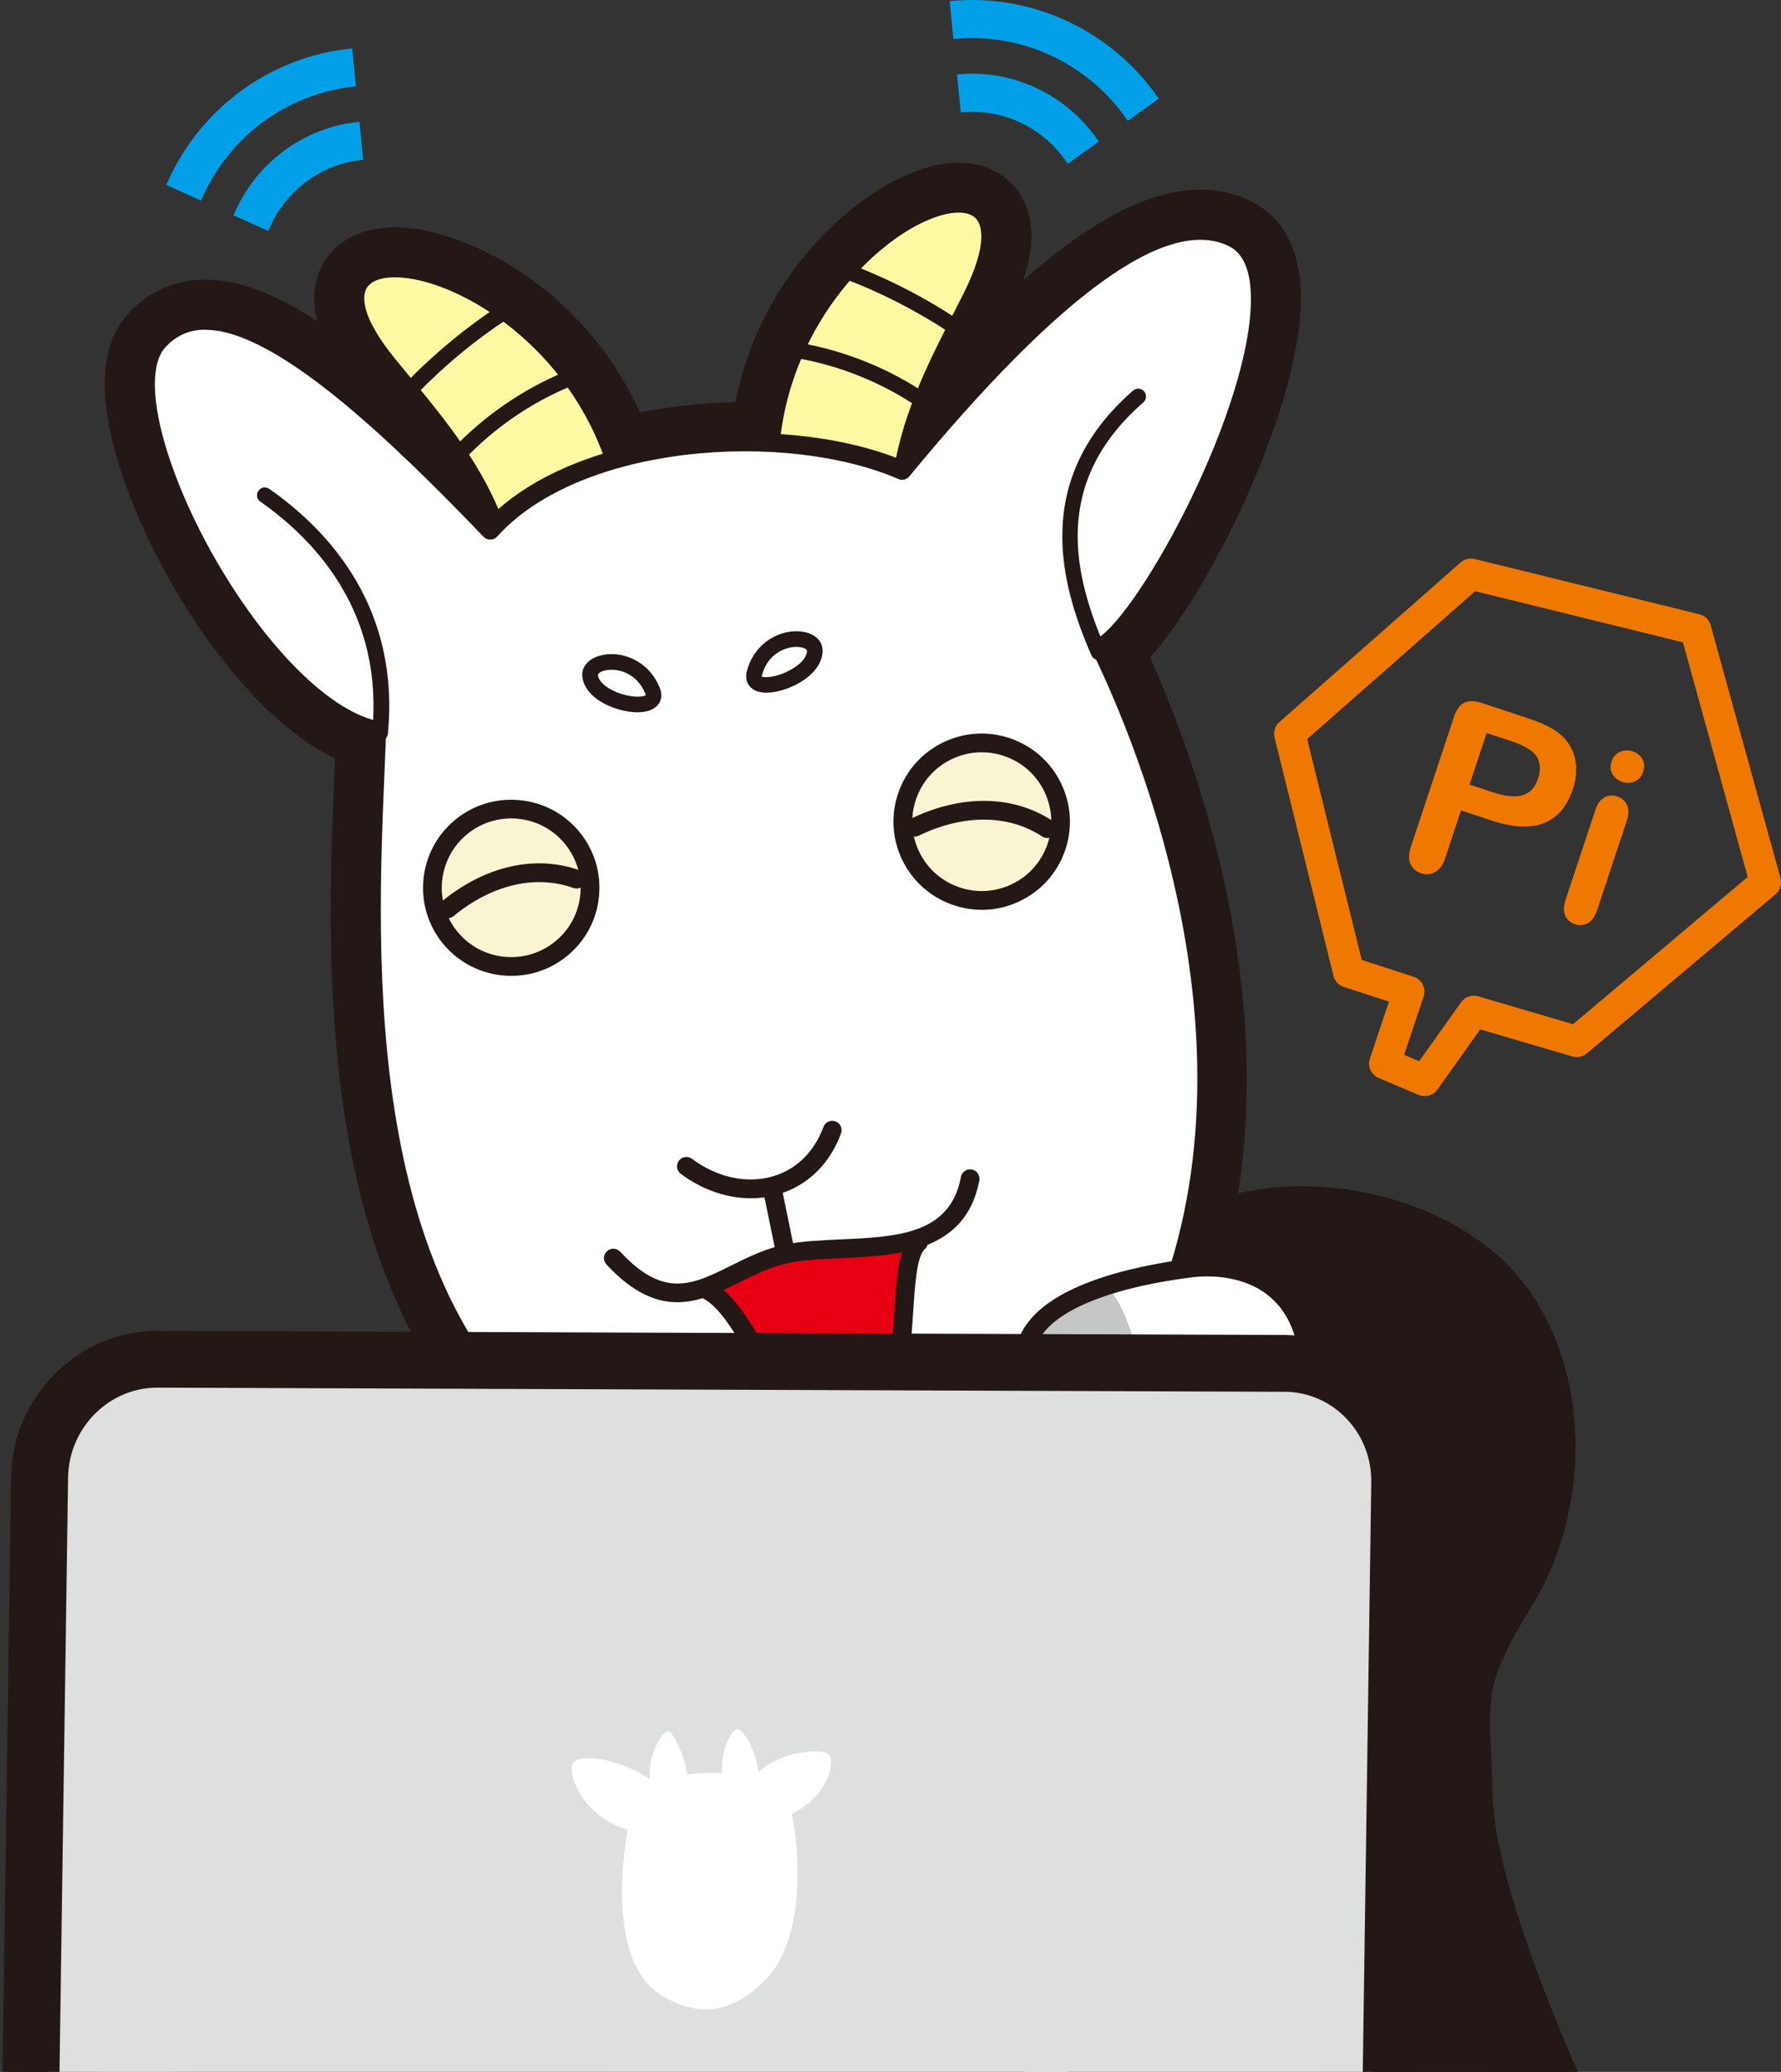
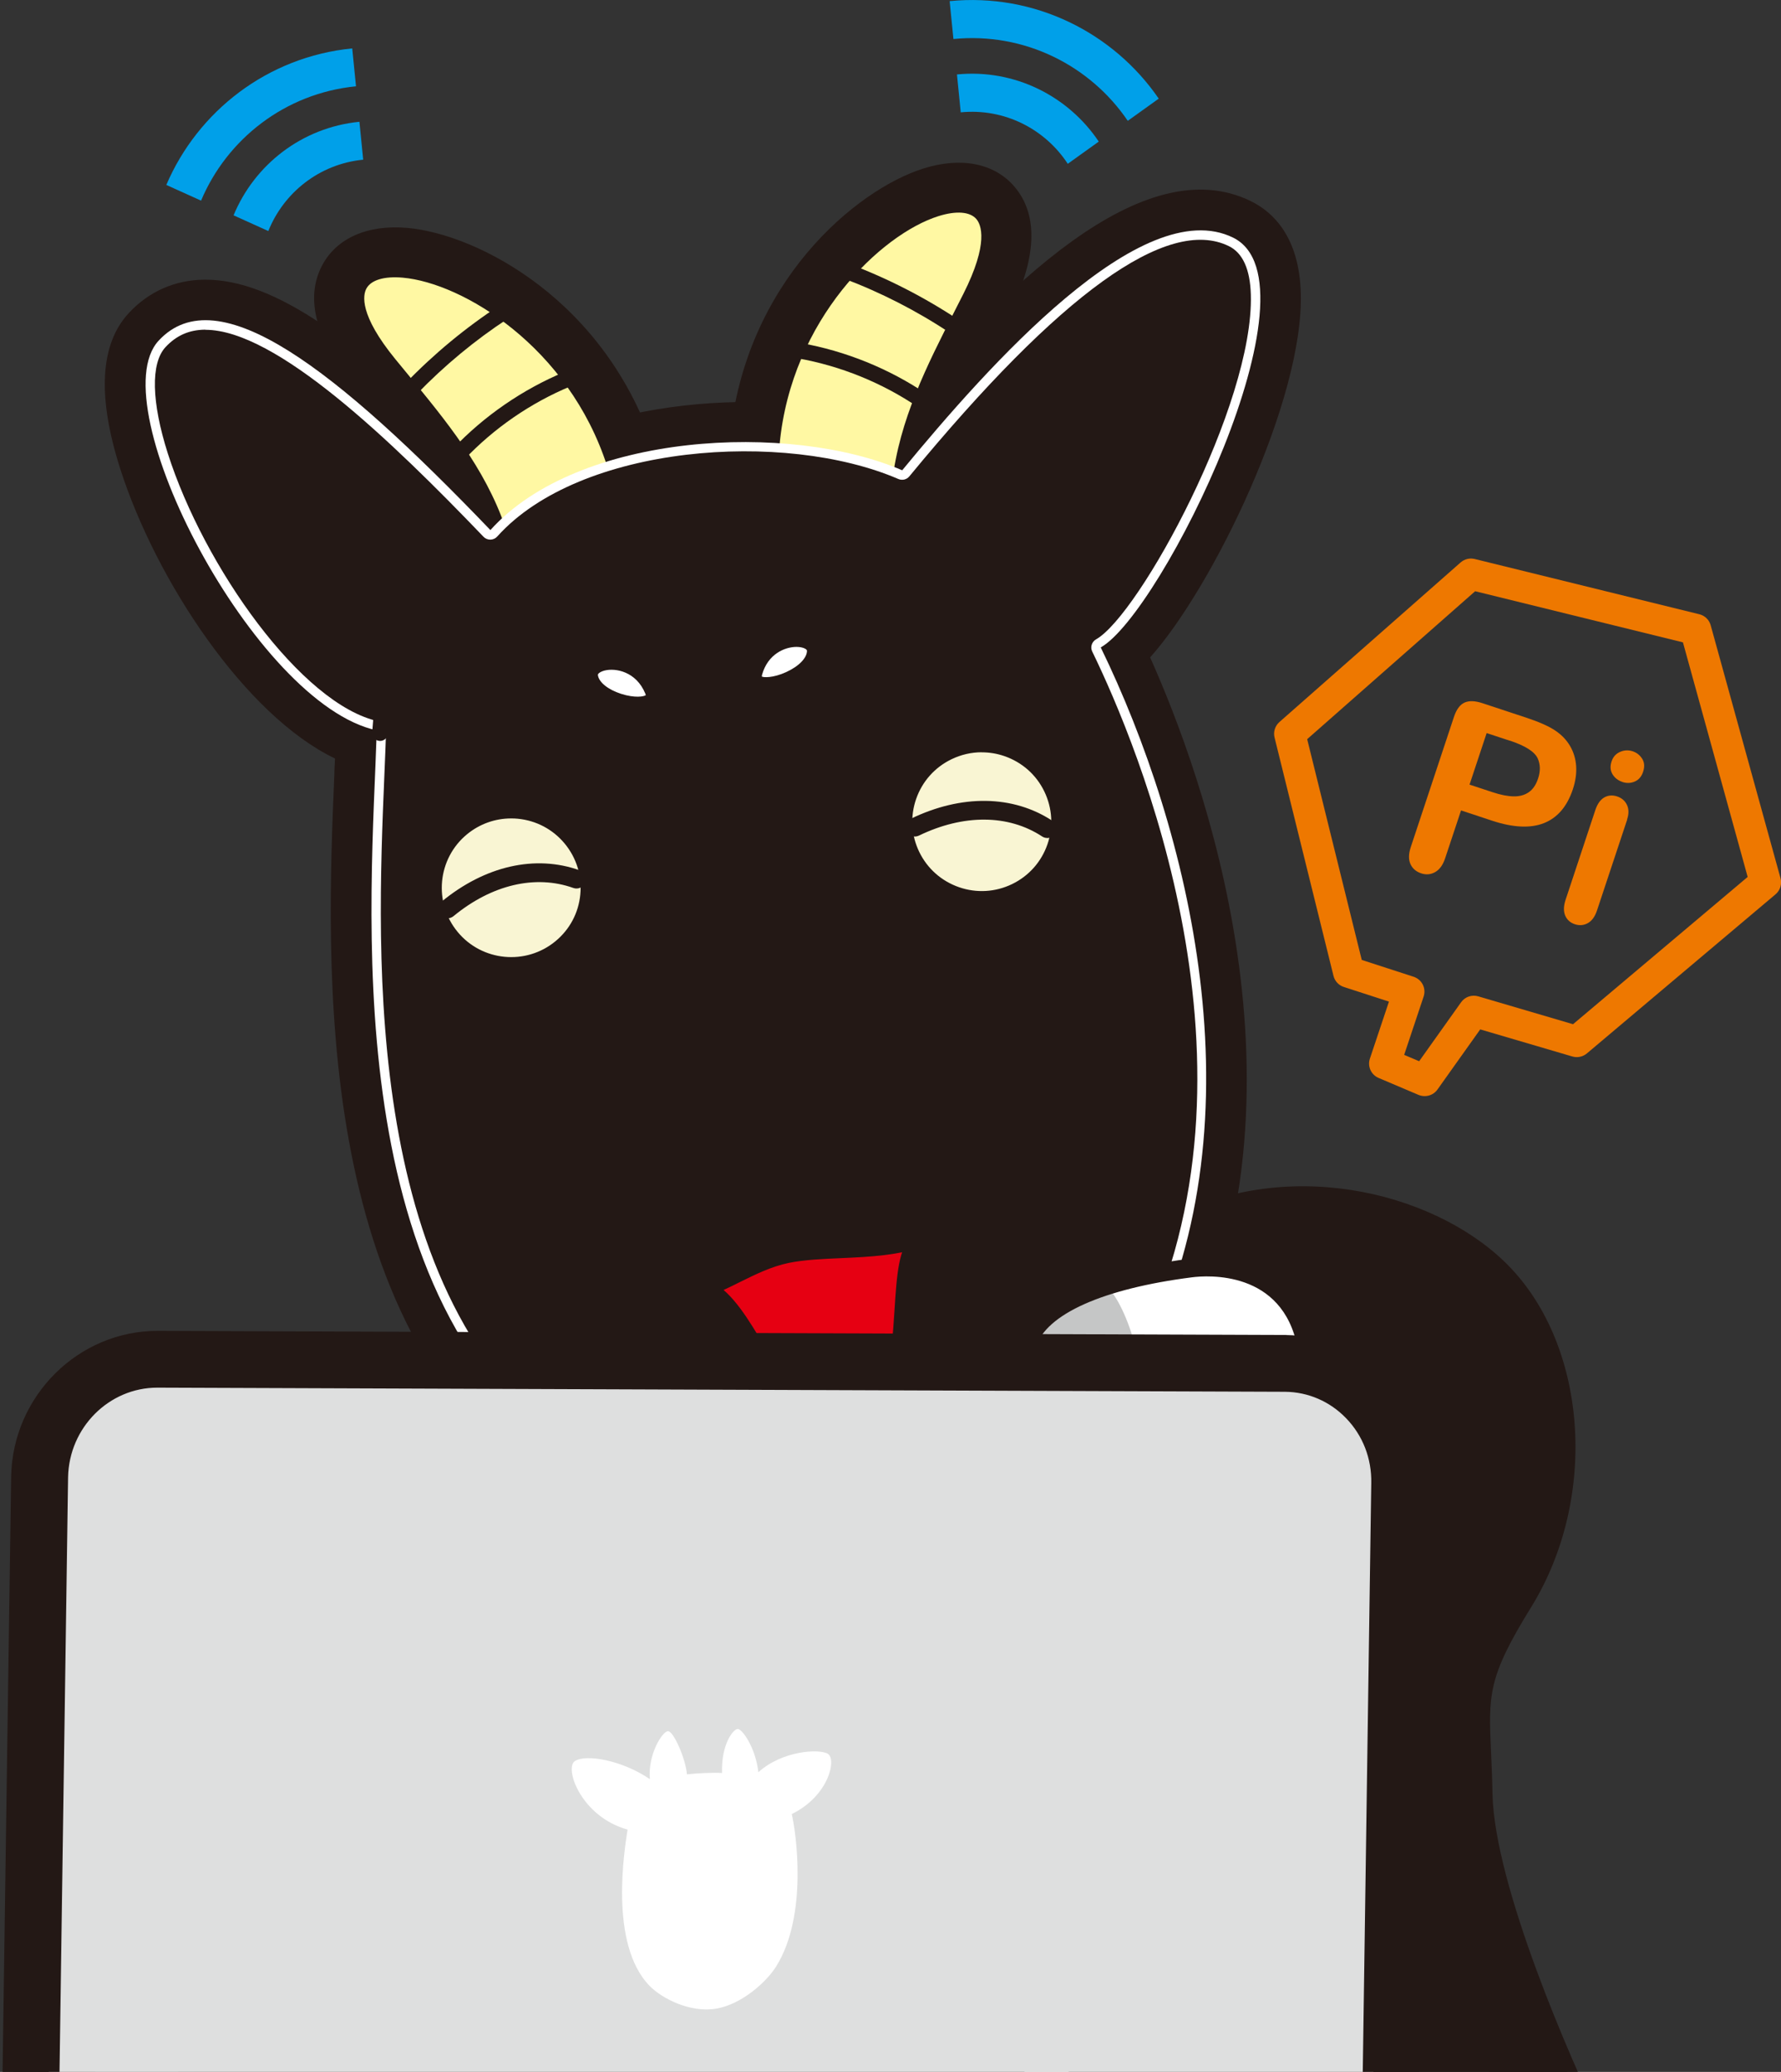
<svg xmlns="http://www.w3.org/2000/svg" id="f" viewBox="0 0 301.87 351">
  <rect x="0" y="0" width="301.87" height="351" fill="#333333" stroke="none" />
  <defs>
    <style>.l{fill:#fff;}.m{fill:#dedfdf;}.n{clip-path:url(#g);}.o{fill:#514f4e;}.p{fill:#c5c6c6;}.q{fill:none;}.r{fill:#e60012;}.s{fill:#00a0e9;}.t{fill:#ee7800;}.u{fill:#fff8a3;}.v{fill:#231815;}.w{fill:#f9f5d3;}</style>
    <clipPath id="g">
      <rect class="q" x="0" width="301.87" height="351" />
    </clipPath>
  </defs>
  <g class="n">
    <path class="t" d="m241.46,185.69c-.35,0-.7-.07-1.04-.21l-6.76-2.87c-1.27-.54-1.91-1.96-1.47-3.27l3.23-9.66-7.65-2.48c-.87-.28-1.53-.99-1.75-1.88l-9.99-40.38c-.24-.96.08-1.96.82-2.62l30.72-27.04c.65-.57,1.54-.79,2.39-.58l38.07,9.36c.93.23,1.67.94,1.92,1.86l11.84,42.86c.27.99-.06,2.06-.84,2.72l-31.98,26.96c-.68.57-1.61.77-2.46.52l-15.62-4.59-7.25,10.19c-.51.72-1.32,1.11-2.16,1.11Zm-3.47-6.99l2.55,1.08,7.11-9.99c.65-.92,1.82-1.32,2.91-1l16.06,4.72,29.6-24.95-10.97-39.74-35.22-8.66-28.47,25.06,9.25,37.4,8.79,2.85c.67.22,1.23.69,1.55,1.32.32.63.37,1.36.15,2.03l-3.3,9.88Z" />
    <path class="t" d="m252.95,139.05l-5.31-1.76-2.69,8.09c-.38,1.16-.95,1.94-1.7,2.36-.74.42-1.53.49-2.37.21-.87-.29-1.48-.82-1.82-1.58-.34-.77-.32-1.72.06-2.87l7.31-22.03c.42-1.27,1.02-2.09,1.79-2.44.77-.35,1.79-.32,3.06.1l7.44,2.46c2.2.73,3.84,1.46,4.91,2.19,1.06.71,1.9,1.59,2.5,2.62.6,1.04.94,2.17,1.02,3.41.08,1.24-.11,2.54-.56,3.9-.97,2.91-2.6,4.82-4.89,5.73-2.29.91-5.22.77-8.78-.4Zm2.94-13.57l-3.91-1.29-2.9,8.73,3.91,1.29c1.37.45,2.56.69,3.57.7,1.01.02,1.87-.22,2.57-.71.7-.49,1.22-1.26,1.57-2.32.42-1.26.39-2.41-.09-3.45-.55-1.12-2.13-2.11-4.72-2.97Z" />
    <path class="t" d="m275.8,138.84l-5.11,15.38c-.35,1.07-.88,1.79-1.57,2.17-.69.38-1.42.44-2.2.18-.78-.26-1.32-.75-1.63-1.47-.3-.72-.28-1.6.06-2.64l5.05-15.23c.35-1.05.86-1.76,1.52-2.14.66-.37,1.39-.43,2.17-.17.78.26,1.34.74,1.67,1.44.33.7.34,1.53.02,2.47Zm-.81-6.37c-.74-.25-1.3-.68-1.68-1.31-.38-.63-.43-1.36-.15-2.19.25-.75.73-1.29,1.43-1.59.7-.31,1.41-.34,2.13-.11.69.23,1.23.65,1.62,1.27.39.62.44,1.35.16,2.2-.27.82-.74,1.37-1.42,1.66-.67.29-1.37.31-2.08.08Z" />
    <path class="v" d="m265.23,367.89H103.29c-2.54,0-4.67-1.78-5.18-4.18-.16-.37-.84-1.74-3.06-4.55-1.9-2.4-8.68-6.77-16.5-4.12-22.56,7.63-36.52,5.18-51.5-9.03-6.61-6.27-8.74-18.54-8.53-27.94.11-4.74,1.07-16.37,7.61-22.04,7.24-6.27,18.28-9.17,29.96-12.24,3.3-.87,6.71-1.76,10.06-2.74.05-.02.11-.03.17-.05,7.74-2,23.33-8.71,26.82-14.98,5.07-9.11,14.98-21.42,15.4-21.94.58-.72,1.33-1.27,2.19-1.6l87.41-34.25c19.43-10.71,43.54-5.09,55.71,6.6,13.39,12.85,15.35,38.81,4.28,56.68-7.59,12.25-7.43,15.86-6.99,25.52.09,2,.19,4.27.24,6.87.35,19.08,18.42,56.01,18.61,56.38.81,1.64.71,3.58-.26,5.13s-2.67,2.49-4.5,2.49Zm-167.24-5.07h0s0,0,0,0Zm0-.01s0,0,0,0c0,0,0,0,0,0Zm0-.01s0,0,0,0c0,0,0,0,0,0Zm8.69-5.48h150.24c-5.6-12.47-15.84-37.35-16.13-53.23-.04-2.45-.14-4.65-.23-6.58-.52-11.46-.37-17.13,8.56-31.55,8.48-13.69,7.26-34.02-2.62-43.49-9.29-8.92-28.99-12.98-43.5-4.82-.21.12-.44.23-.66.31l-86.42,33.86c-2.48,3.15-9.71,12.51-13.53,19.36-6.05,10.88-26.52,18.28-33.35,20.06-3.46,1.01-6.92,1.92-10.27,2.8-10.46,2.75-20.33,5.34-25.71,10-1.85,1.6-3.79,6.64-3.96,14.29-.19,8.55,2.01,16.97,5.23,20.03,12.04,11.42,21.96,13.05,40.8,6.67,11.39-3.85,23.04,1.04,28.22,7.59,1.49,1.89,2.56,3.43,3.32,4.71Zm93.72-144.29h0,0Z" />
    <path class="v" d="m265.24,369.48H103.28c-2.66,0-4.28-1.19-5.17-2.2-.98-1.1-1.44-2.24-1.62-3.25-.29-.54-1.02-1.76-2.7-3.89-1.87-2.36-8.11-5.85-14.74-3.6-23.22,7.85-37.62,5.31-53.1-9.38-6.99-6.63-9.24-19.39-9.02-29.13.24-10.61,3.14-18.85,8.16-23.2,7.52-6.51,18.73-9.46,30.6-12.57,3.3-.87,6.7-1.76,10.01-2.73.05-.02.11-.03.16-.05,8.76-2.26,22.84-8.77,25.88-14.23,5.14-9.24,15.13-21.64,15.55-22.16.75-.93,1.73-1.65,2.85-2.09l87.32-34.21c20.05-10.99,44.93-5.16,57.49,6.9,14.13,13.56,16.17,39.87,4.53,58.65-7.33,11.84-7.2,14.8-6.75,24.61.09,2.07.19,4.32.24,6.91.29,15.53,13.41,45.48,18.44,55.71,1.06,2.16.93,4.65-.34,6.67-1.26,2.02-3.45,3.24-5.84,3.24Zm-168.58-5.11s0,0,0,0c0,0,0,0,0,0Zm10.91-8.63h146.9c-6.17-13.94-14.99-36.41-15.27-51.62-.04-2.44-.14-4.62-.23-6.54-.52-11.49-.36-17.67,8.8-32.46,7.98-12.88,6.85-32.67-2.37-41.51-8.88-8.52-27.72-12.4-41.62-4.58-.28.16-.57.29-.86.41l-86.01,33.7c-2.55,3.25-9.51,12.31-13.12,18.81-7.28,13.08-32.16,20.22-34.28,20.81-3.44,1.01-6.92,1.92-10.29,2.81-10.3,2.7-20,5.25-25.1,9.67-1.23,1.07-3.25,5.57-3.42,13.13-.21,9.13,2.29,16.52,4.74,18.85,11.66,11.06,20.82,12.54,39.19,6.32,13.65-4.61,25.41,2.32,29.98,8.11,1.19,1.5,2.17,2.86,2.96,4.11Z" />
    <path class="v" d="m173.26,344.69c-1.13,0-2.24-.36-3.16-1.04-15.72-11.64-48.42-35.85-56.16-94.38-.23-1.77.44-3.54,1.8-4.7l21.87-18.74c1.01-.86,2.3-1.33,3.63-1.27l38.7,1.32c2.31.08,4.31,1.65,4.92,3.88,9.05,32.68,9.57,81.7-6.95,112.17-.73,1.35-2.01,2.31-3.51,2.64-.38.08-.76.13-1.15.13Zm-48.42-93.98c6.98,46.69,30.58,68.42,46.47,80.62,11.84-27,11.36-66.53,4.33-95.02l-32.69-1.11-18.11,15.52Z" />
    <path class="v" d="m174.14,347.46c-.24,0-.49-.02-.73-.05-32.59-4.54-58.39-21.06-72.64-46.52-13.16-23.52-8.07-60.56-7.85-62.13.23-1.63,1.21-3.06,2.66-3.87,1.44-.81,3.18-.9,4.69-.24l21.03,9.08c1.71.74,2.91,2.32,3.15,4.16,6.43,48.64,30.66,71,46.87,83.44,12.36-28.21,11.29-70.07,3.35-98.76-.62-2.24.29-4.62,2.25-5.87l18.61-11.86c1.2-.77,2.67-1.02,4.06-.69,1.39.32,2.59,1.19,3.33,2.41.31.51,7.64,12.89,11.6,43.29,1.9,14.57-1.49,32.16-9.56,49.53-7.2,15.52-17.52,29.35-27.61,37-.93.7-2.05,1.08-3.21,1.08Zm-71.4-100.22c-.77,11.27-1.01,33.67,7.28,48.49,9.78,17.48,25.87,30.21,46.26,36.93-15.91-14.08-35.56-37.93-41.92-80.41l-11.62-5.02Zm83.12-13.7c6.38,25.77,7.64,60.24.02,88.03,11.84-17.21,20.6-41.37,18.12-60.36-2.28-17.48-5.69-28.43-7.92-34.19l-10.22,6.51Z" />
-     <path class="v" d="m174.58,349.13c-.24,0-.49-.02-.73-.05l-.65-.09c-33.1-4.61-59.31-21.41-73.81-47.32-13.43-23.99-8.26-61.54-8.04-63.13l.29-2.06c.23-1.63,1.21-3.06,2.66-3.87,1.44-.81,3.18-.89,4.69-.24l23.77,10.26c1.71.74,2.91,2.32,3.15,4.16l.12.89c6.25,47.26,29.7,69.51,44.62,81.14,11.36-27.85,10.1-68.32,2.48-95.83l-.31-1.13c-.62-2.24.29-4.62,2.25-5.87l20.97-13.37c1.2-.77,2.67-1.02,4.06-.69,1.39.32,2.59,1.19,3.33,2.41l.84,1.39c.79,1.31,7.88,13.68,11.82,43.91,4.15,31.83-16.58,71.92-37.78,88l-.53.4c-.93.7-2.05,1.08-3.21,1.08Zm-70.37-99.52c-.57,11.33-.35,31.88,7.2,45.35,8.31,14.85,21.36,26.25,37.78,33.32-14.53-14.47-30.47-37.38-36.27-74.91l-8.71-3.76Zm83.47-15.33c5.38,22.41,7.25,52.15,1.99,78.46,8.96-15.76,14.87-35.17,12.76-51.3-2.04-15.62-5.01-26.01-7.16-31.99l-7.6,4.84Z" />
    <path class="v" d="m182.69,297.29c-6.83,0-14.41-2.42-20.57-6.88-2.31-1.67-2.87-4.85-1.31-7.2-2-1.2-3.02-3.63-2.35-5.97,3.67-12.87,14.59-24.58,27.58-20.94,8.19,2.29,12.44,12.7,13.02,22.01.55,8.8-2.15,15.12-7.41,17.33-2.67,1.12-5.73,1.66-8.95,1.66Zm-14.72-15.68c.12.08.25.16.37.24,6.56,4.75,14.8,5.8,19.07,4.09.9-.98,1.81-5.62.39-11.47-1.13-4.66-3.22-7.6-4.62-7.99-6.09-1.7-12.28,5.76-14.53,13.65-.15.54-.38,1.03-.68,1.47Z" />
    <path class="v" d="m182.75,299.31c-7.51,0-15.46-2.64-21.83-7.25-1.59-1.15-2.63-2.84-2.94-4.78-.19-1.2-.09-2.4.29-3.51-1.75-1.82-2.52-4.5-1.78-7.09,3.94-13.81,15.82-26.34,30.1-22.35,9.15,2.56,13.88,13.82,14.51,23.84.6,9.58-2.64,16.8-8.66,19.33-2.85,1.2-6.1,1.8-9.68,1.8h0Zm-12.21-18.42c5.83,3.77,12.21,4.27,15.44,3.37.29-.83.62-2.61.46-5.17-.35-5.61-2.72-10.1-3.89-10.68-4.57-1.28-9.99,5.44-11.94,12.27-.02.07-.04.14-.06.2Z" />
    <path class="v" d="m134.81,307.45c-5.54,0-10.5-4.54-13.68-12.54-3.44-8.67-4.04-19.89,2.39-25.45,10.21-8.82,25.08-2.86,33.89,7.22,1.61,1.84,1.71,4.47.42,6.41,2.42,1.46,3.27,4.58,1.89,7.07-5.41,9.8-15.48,16.9-24.49,17.27-.14,0-.28,0-.42,0Zm.43-31.65c-1.8,0-3.45.51-4.78,1.66-1.1.95-1.74,4.49-.78,9.19,1.22,5.89,4.01,9.71,5.25,10.21,4.59-.27,11.6-4.72,15.51-11.8.07-.13.15-.25.23-.38-.45-.28-.87-.62-1.24-1.05-3.89-4.46-9.55-7.84-14.19-7.84Z" />
    <path class="v" d="m134.83,309.49c-6.42,0-12.11-5.04-15.6-13.82-3.71-9.34-4.23-21.53,2.95-27.74,11.21-9.68,27.31-3.4,36.77,7.43,1.78,2.04,2.23,4.78,1.41,7.18.82.85,1.43,1.89,1.77,3.05.54,1.88.32,3.86-.62,5.57-5.74,10.39-16.51,17.92-26.19,18.32-.15,0-.32.01-.49.01Zm-.13-14.65s-.02,0-.03,0c0,0,.02,0,.03,0Zm.53-16.98c-1.33,0-2.51.35-3.43,1.15-.76.96-.99,6.04,1.09,11.26.95,2.39,2,3.85,2.61,4.48,3.34-.57,8.88-3.73,12.54-9.61-.05-.05-.1-.11-.14-.16-3.5-4.01-8.72-7.13-12.66-7.13Z" />
    <path class="v" d="m158.12,299.99c-3.66,0-7.21-1.19-10.17-3.45-3.56-2.72-5.85-6.66-6.44-11.1-1.22-9.16,5.25-17.6,14.43-18.82,9.18-1.22,17.63,5.24,18.85,14.4.59,4.44-.58,8.84-3.31,12.39-2.73,3.55-6.67,5.84-11.12,6.43-.75.1-1.5.15-2.25.15Zm.05-22.94c-.27,0-.55.02-.83.06-3.38.45-5.77,3.56-5.32,6.94.22,1.64,1.06,3.09,2.37,4.09,1.31,1,2.94,1.43,4.58,1.22,1.64-.22,3.1-1.06,4.1-2.37,1.01-1.31,1.44-2.93,1.22-4.57h0c-.22-1.64-1.06-3.09-2.37-4.09-1.09-.83-2.4-1.27-3.75-1.27Z" />
    <path class="v" d="m158.12,302.03c-4.15,0-8.1-1.34-11.41-3.87-3.99-3.05-6.56-7.47-7.22-12.45-.66-4.97.66-9.9,3.72-13.89,3.06-3.99,7.49-6.55,12.47-7.21,10.29-1.36,19.78,5.88,21.15,16.15,1.37,10.27-5.89,19.74-16.18,21.1-.83.11-1.68.17-2.51.17Zm.03-22.94c-.18,0-.37.01-.56.04-2.26.3-3.86,2.39-3.56,4.65.15,1.11.7,2.06,1.59,2.74.89.68,1.95.96,3.07.82,2.27-.3,3.87-2.39,3.57-4.65-.27-2.05-2.04-3.6-4.11-3.6Z" />
    <path class="v" d="m141.17,98.78c-.82,0-1.66-.06-2.54-.2-11.99-1.81-14.03-15.88-13.35-23.9,0-.02,0-.03,0-.05,2.32-24.59,19.93-40.87,31.69-44.57,5.79-1.82,10.8-.88,13.76,2.59,3.71,4.35,3.27,11.15-1.3,20.23-.51,1-1.02,2.01-1.53,3.02-4.33,8.5-8.81,17.29-9.84,26.61-.02.22-.06.43-.11.65-1.35,5.67-6.53,15.62-16.78,15.62Zm-5.34-23.19c-.18,2.37.03,11.88,4.38,12.54,4.87.74,6.97-5.79,7.36-7.17,1.31-11.08,6.17-20.62,10.88-29.86.51-.99,1.01-1.99,1.51-2.98,2.55-5.05,2.7-7.54,2.64-8.42-1.09-.05-3.76.54-7.38,2.85-7.98,5.08-17.84,16.78-19.39,33.04Z" />
    <path class="v" d="m141.08,100.36c-.89,0-1.79-.07-2.69-.21-13.12-1.98-15.41-16.98-14.69-25.56,0-.04,0-.07,0-.1,2.53-26.74,21.46-42.37,32.8-45.94,6.42-2.02,12.06-.9,15.45,3.08,4.16,4.88,3.79,12.27-1.09,21.97-.51,1.01-1.02,2.02-1.54,3.03-4.27,8.37-8.68,17.03-9.67,26.07-.03.26-.08.55-.14.83-1.49,6.26-7.05,16.84-18.42,16.84Zm-3.66-24.64c-.26,3.61.55,10.47,3.03,10.84,3.34.51,5.16-4.64,5.56-5.95,1.37-11.29,6.28-20.91,11.02-30.22l.07-.14c.48-.95.96-1.89,1.44-2.83,1.38-2.73,2-4.6,2.28-5.81-.06.02-.12.04-.18.06-7.18,2.26-21.35,14.57-23.22,34.06Z" />
    <path class="v" d="m161.75,60.59c-1.01,0-2.03-.29-2.93-.89-5.36-3.56-11.13-6.52-17.15-8.79-2.74-1.03-4.12-4.08-3.08-6.82,1.04-2.73,4.09-4.11,6.83-3.07,6.77,2.56,13.25,5.88,19.27,9.88,2.44,1.62,3.09,4.9,1.47,7.33-1.02,1.53-2.7,2.36-4.41,2.36Z" />
    <path class="v" d="m161.75,61.91c-1.31,0-2.58-.38-3.67-1.11-5.27-3.5-10.96-6.42-16.88-8.66-3.42-1.29-5.14-5.11-3.85-8.52,1.29-3.41,5.12-5.13,8.54-3.84,6.86,2.59,13.44,5.96,19.54,10.02,1.47.98,2.47,2.47,2.82,4.2.35,1.73,0,3.49-.98,4.96-1.23,1.85-3.29,2.95-5.51,2.95Zm2.2-9.91h0s0,0,0,0Z" />
    <path class="v" d="m156.33,73.17c-1.02,0-2.06-.3-2.97-.91-5.62-3.81-12.13-6.45-18.81-7.63-2.88-.51-4.8-3.25-4.29-6.13.51-2.88,3.26-4.79,6.14-4.28,8.15,1.44,16.07,4.66,22.92,9.3,2.42,1.64,3.05,4.93,1.41,7.34-1.02,1.51-2.69,2.32-4.39,2.32Z" />
    <path class="v" d="m156.34,74.49c-1.33,0-2.62-.39-3.72-1.14-5.47-3.71-11.8-6.27-18.3-7.43-1.74-.31-3.26-1.27-4.27-2.72-1.01-1.45-1.4-3.2-1.09-4.94.64-3.59,4.08-5.99,7.67-5.36,8.33,1.48,16.44,4.76,23.43,9.51,1.46.99,2.45,2.49,2.78,4.23.33,1.73-.03,3.49-1.03,4.95-1.24,1.81-3.28,2.9-5.48,2.9Zm2.23-9.89h.01-.01Zm-22.41-9.09s0,0,0,0c0,0,0,0,0,0Z" />
    <path class="v" d="m95.98,104.24c-8.34,0-14.29-7.32-16.56-11.99-.1-.2-.18-.4-.25-.61-3.02-8.89-9.3-16.5-15.37-23.87-.72-.87-1.44-1.75-2.15-2.62-6.43-7.87-8.33-14.43-5.65-19.47,2.14-4.02,6.83-6.03,12.87-5.5,12.29,1.08,33,13.18,40.59,36.69,0,.02.01.03.01.05,2.4,7.69,3.45,21.86-7.86,26.21-1.98.76-3.87,1.1-5.65,1.1Zm-6.9-16.38c.68,1.26,4.16,7.18,8.74,5.41,4.11-1.58,2.25-10.91,1.56-13.19-5.03-15.54-17.19-24.84-26.08-28.08-4.03-1.47-6.76-1.46-7.82-1.19.13.88.82,3.27,4.4,7.66.7.86,1.41,1.72,2.12,2.58,6.59,8,13.41,16.27,17.09,26.8Z" />
    <path class="v" d="m96.06,105.8c-8.72,0-15.18-6.93-18.06-12.86-.12-.25-.23-.52-.32-.79-2.93-8.61-9.11-16.11-15.09-23.36-.75-.91-1.46-1.77-2.16-2.63-6.87-8.41-8.83-15.55-5.82-21.22,2.45-4.61,7.71-6.92,14.42-6.33,11.85,1.04,33.71,12.22,41.97,37.78,2.59,8.27,3.63,23.45-8.78,28.23-2.02.78-4.09,1.17-6.15,1.17Zm-5.52-18.58c.67,1.21,3.47,5.83,6.71,4.58,2.35-.91,1.64-7.82.6-11.28-6-18.57-22.53-27.55-30.03-28.21-.06,0-.13-.01-.19-.02.53,1.12,1.55,2.82,3.48,5.19.69.85,1.39,1.7,2.1,2.55,6.67,8.1,13.55,16.45,17.33,27.19Z" />
    <path class="v" d="m69.68,71.15c-1.32,0-2.64-.49-3.67-1.48-2.11-2.02-2.18-5.37-.15-7.48,5.01-5.21,10.63-9.85,16.68-13.81,2.45-1.6,5.73-.91,7.33,1.53,1.6,2.44.92,5.72-1.53,7.32-5.39,3.52-10.38,7.65-14.84,12.28-1.04,1.08-2.43,1.62-3.82,1.62Z" />
    <path class="v" d="m69.68,72.47c-1.72,0-3.35-.66-4.59-1.85-2.63-2.52-2.71-6.72-.18-9.34,5.08-5.28,10.77-9.99,16.91-14,1.48-.97,3.25-1.3,4.98-.94,1.73.36,3.22,1.37,4.19,2.85.97,1.48,1.3,3.24.94,4.97-.36,1.73-1.38,3.21-2.86,4.18-5.3,3.46-10.22,7.53-14.61,12.09-1.24,1.29-2.98,2.03-4.77,2.03Zm-2.86-9.36h0s0,0,0,0Z" />
    <path class="v" d="m77.69,82.27c-1.3,0-2.61-.48-3.64-1.44-2.13-2-2.22-5.35-.22-7.47,5.68-6.01,12.72-10.85,20.36-14.02,2.7-1.12,5.8.16,6.92,2.86,1.12,2.7-.16,5.79-2.86,6.91-6.28,2.6-12.06,6.58-16.72,11.51-1.04,1.1-2.45,1.66-3.85,1.66Z" />
    <path class="v" d="m77.69,83.59c-1.7,0-3.31-.64-4.54-1.8-2.66-2.5-2.78-6.7-.27-9.35,5.81-6.14,13.01-11.1,20.82-14.33,1.63-.68,3.44-.68,5.07,0,1.63.67,2.9,1.94,3.58,3.57,1.4,3.37-.2,7.24-3.57,8.64-6.11,2.53-11.73,6.4-16.27,11.2-1.25,1.32-3,2.07-4.82,2.07Z" />
    <path class="v" d="m139.36,266.23c-15.86,0-31.83-5.28-46.28-15.5-38.68-27.37-36.16-87.46-34.81-119.75.05-1.2.1-2.35.14-3.47-15.92-6.85-31.09-31.58-36.54-48.63-3.7-11.61-3.34-19.93,1.09-24.73,3.09-3.35,7.12-5.14,11.67-5.18,11.1-.09,25.37,9.63,48.64,33.41,16.7-13.55,47.59-15.99,67.98-9,19.13-22.85,42.61-46.45,60.08-37.86,3.31,1.63,7.31,5.41,7.56,14.19.49,17.24-14.72,49.99-25.81,61.38,9.2,20.17,28.88,73.38,6.22,119.55-8.06,16.41-23.53,28.59-42.46,33.4-5.76,1.46-11.62,2.19-17.49,2.19ZM34.82,59.55s-.05,0-.08,0c-1.64.02-2.86.56-3.98,1.77-.7.76-1.84,4.81,1.21,14.36,5.56,17.44,21.52,40.46,32.98,42.9,2.51.53,4.27,2.78,4.19,5.34-.07,2.28-.18,4.8-.29,7.52-1.27,30.28-3.63,86.63,30.35,110.68,17.22,12.18,36.76,16.33,55.03,11.69,15.68-3.98,28.97-14.38,35.56-27.8,17.59-35.83,7.4-82.38-7.99-114-1.22-2.51-.28-5.54,2.16-6.91,5.74-3.24,24.85-37.48,24.35-55.07-.04-1.28-.27-4.32-1.65-5-4.86-2.39-17.78-.64-49.66,38.03-1.5,1.82-4.02,2.43-6.19,1.49-18.12-7.81-51.1-5.28-63.76,8.81-.98,1.1-2.38,1.73-3.86,1.76-1.48.02-2.89-.57-3.91-1.63-8.06-8.4-32.56-33.92-44.46-33.92Z" />
    <path class="v" d="m139.37,267.81c-16.28,0-32.61-5.46-47.21-15.79-39.39-27.87-36.85-88.52-35.48-121.11v-.31c.04-.72.07-1.42.1-2.1-15.24-7.31-30.37-30.2-36.42-49.14-3.89-12.19-3.41-21.04,1.44-26.29,3.39-3.68,7.83-5.64,12.82-5.69h.2c11.43,0,25.67,9.59,48.61,32.88,17.03-12.75,47.17-15.14,67.3-8.73,19.23-22.87,42.98-46.46,61.31-37.44,3.7,1.82,8.17,6,8.44,15.57.51,18.08-14.9,49.82-25.54,61.71,8.96,19.99,28.51,73.65,5.78,119.97-8.26,16.83-24.11,29.31-43.49,34.24-5.83,1.48-11.84,2.23-17.87,2.23ZM34.8,57.96l-.03,3.17c-1.22.01-2.02.37-2.84,1.26-.41.63-1.11,4.44,1.55,12.8,6.06,18.99,21.81,39.7,31.8,41.83,3.26.69,5.55,3.61,5.45,6.94-.07,2.27-.18,4.78-.29,7.5-1.26,30.01-3.6,85.81,29.68,109.35,16.83,11.91,35.91,15.98,53.71,11.45,15.23-3.87,28.14-13.95,34.52-26.96,0,0,0,0,0,0,21.81-44.44-.61-97.42-8-112.6-1.58-3.26-.35-7.21,2.8-8.99,5.54-3.25,24.02-36.7,23.54-53.64-.08-2.89-.78-3.63-.78-3.64-2.77-1.36-14.46-2.7-47.71,37.63-1.94,2.35-5.25,3.15-8.05,1.94-17.65-7.61-49.7-5.22-61.94,8.41-1.27,1.42-3.1,2.25-5.01,2.28-1.97-.04-3.77-.75-5.09-2.12-7.94-8.27-32.09-33.43-43.32-33.43v-3.17h-.02Z" />
    <path class="v" d="m161.51,310.62c-1.69,0-3.31-.81-4.32-2.22-.97-1.37-1.96-2.69-2.93-4-3.48-4.67-7.03-9.44-9.23-15.05-.51.23-1.07.39-1.65.45-2.18.22-4.28-.91-5.27-2.86-1.02-2.01-1.87-4.09-2.53-6.23-.06.01-.13.02-.19.03-2.52.36-4.94-1.13-5.76-3.53-1.12-3.27-2.38-6.99-2.83-10.94-.56-4.95.29-9.49,2.45-13.14,1.49-2.51,4.74-3.35,7.26-1.86,2.52,1.49,3.35,4.73,1.86,7.24-.66,1.11-1.04,2.56-1.12,4.2.59-.32,1.21-.61,1.85-.85,2.31-.87,4.92-.03,6.29,2.02s1.13,4.78-.58,6.57h0s-.26.44-.18,1.81c.04-.04.09-.08.13-.11,1.62-1.35,3.89-1.62,5.77-.68,1.89.94,3.03,2.91,2.92,5.02-.33,6.09,1.82,10.8,5.09,15.71.71-6.02.52-11.58-1.63-16.63-.8-1.89-.43-4.08.95-5.61.99-1.1,2.38-1.71,3.82-1.74-.62-1.61-1.2-2.77-1.57-3.22-1.62-2.01-1.56-4.9.16-6.83,1.22-1.37,3.02-1.98,4.74-1.72-1.53-1.71-3.41-3.35-5.04-4.32-2.52-1.49-3.35-4.73-1.86-7.24,1.49-2.51,4.74-3.34,7.26-1.86,4.1,2.42,9.7,7.77,11.99,12.91,2.27,5.08,2.71,10.88,1.2,15.9-.57,1.88-2.14,3.3-4.07,3.67.2,1.33.34,2.68.42,4.02.13,2.26-1.19,4.35-3.29,5.21-.69.28-1.42.41-2.13.39.22,7.73-1.44,15.24-2.79,21.34-.45,2.04-2.06,3.63-4.12,4.04-.35.07-.71.11-1.06.11Z" />
    <path class="v" d="m161.51,312.2c-2.22,0-4.32-1.08-5.61-2.89-.96-1.35-1.94-2.66-2.9-3.95-3.27-4.4-6.61-8.88-8.89-14.07-.19.04-.38.06-.57.08-2.81.3-5.57-1.2-6.85-3.72-.87-1.71-1.62-3.47-2.24-5.28-2.85-.09-5.4-1.92-6.33-4.66-1.14-3.35-2.44-7.14-2.9-11.27-.42-3.69-.3-9.14,2.66-14.13.93-1.58,2.43-2.7,4.22-3.16,1.78-.46,3.64-.19,5.22.74,3.27,1.93,4.35,6.15,2.42,9.41-.15.26-.28.52-.39.8,2.8-.68,5.73.43,7.36,2.88,1.29,1.95,1.49,4.32.66,6.37,1.31-.15,2.66.07,3.88.68,2.45,1.22,3.94,3.78,3.79,6.52-.22,3.95.67,7.25,2.3,10.49.08-3.96-.46-7.52-1.89-10.88-1.04-2.45-.56-5.31,1.23-7.29.77-.85,1.73-1.48,2.77-1.85-.25-.52-.45-.88-.59-1.06-2.11-2.61-2.03-6.35.21-8.87.72-.81,1.59-1.41,2.53-1.8-.84-.73-1.68-1.37-2.45-1.82-1.58-.93-2.71-2.43-3.16-4.21-.46-1.78-.19-3.63.75-5.21,1.94-3.26,6.17-4.34,9.43-2.41,4.42,2.61,10.18,8.13,12.64,13.63,2.42,5.43,2.89,11.63,1.27,17-.59,1.97-2.01,3.53-3.84,4.33.12.96.2,1.9.26,2.82.17,2.94-1.55,5.66-4.28,6.77-.37.15-.75.27-1.13.35,0,7.44-1.57,14.55-2.83,20.25-.59,2.65-2.69,4.72-5.35,5.26-.43.09-.9.14-1.37.14Zm-30.58-36.87s0,0,0,0c0,0,0,0,0,0Z" />
    <path class="v" d="m145.19,247.61c-.44,0-.88-.05-1.32-.17l-8.5-2.18c-1.17-.3-2.2-.99-2.92-1.95l-9.83-13.07-7.61-9.72c-1.06-1.35-1.39-3.13-.9-4.77.49-1.64,1.76-2.94,3.38-3.49l14.95-5.02c.47-.16.97-.25,1.47-.27l20.83-.87c1.74-.08,3.41.72,4.46,2.11,1.05,1.39,1.34,3.21.78,4.86l-.78,2.31-2.1,18.48c-.1.92-.45,1.79-.99,2.53l-6.66,9.06c-1.01,1.38-2.61,2.16-4.27,2.16Zm-5.38-12.13l3.23.83,3.71-5.04,1.63-14.32-13.25.56-7.15,2.4,3.03,3.88s.04.05.06.08l8.74,11.62Z" />
    <path class="v" d="m142.5,249.21c-10.2,0-15.7-9.25-20.12-16.68-1.79-3-4.23-7.12-5.66-7.88-3.34-1.8-4.59-5.97-2.79-9.31,1.81-3.34,6-4.59,9.34-2.79,4.78,2.57,7.78,7.62,10.96,12.96,2.77,4.66,6.2,10.44,8.85,9.88,2.4-.5,2.98-9.52,3.26-13.86.44-6.8.82-12.68,4.76-16.21,1.37-1.23,3.13-1.85,4.97-1.75,1.84.1,3.53.91,4.75,2.27,2.34,2.6,2.32,6.51.08,9.09-.43,1.44-.68,5.32-.82,7.47-.61,9.48-1.53,23.81-14.2,26.44-1.13.24-2.27.36-3.38.36Zm-24.27-27.36s0,0,0,0c0,0,0,0,0,0Z" />
    <path class="v" d="m127.22,208.28c-5.24,0-10.43-1.79-14.99-5.18-1.48-1.09-2.44-2.7-2.7-4.52-.27-1.82.19-3.63,1.29-5.1,1.09-1.47,2.7-2.43,4.52-2.7,1.82-.27,3.64.19,5.11,1.28,2.96,2.19,6.28,2.97,9.12,2.13,2.93-.87,4.36-3.26,5.04-5.11,1.31-3.55,5.28-5.38,8.84-4.07,3.57,1.31,5.4,5.27,4.09,8.83-2.51,6.78-7.49,11.59-14.04,13.53-2.02.6-4.13.91-6.27.91Z" />
    <path class="v" d="m132.95,216.67c-2.46,0-4.67-1.73-5.18-4.23l-1.83-8.93c-.59-2.86,1.26-5.65,4.13-6.24,2.87-.58,5.67,1.26,6.25,4.12l1.83,8.93c.59,2.86-1.26,5.65-4.13,6.24-.36.07-.71.11-1.07.11Z" />
    <path class="v" d="m132.95,218.26c-3.26,0-6.09-2.31-6.75-5.5l-1.83-8.93c-.76-3.71,1.65-7.35,5.37-8.11,1.79-.37,3.63-.02,5.17.99,1.54,1.01,2.59,2.56,2.96,4.36l1.83,8.93c.37,1.8.01,3.63-1,5.16-1.01,1.53-2.56,2.58-4.37,2.95-.45.09-.92.14-1.38.14Zm3.63-7.62h.01-.01Z" />
    <path class="v" d="m114.81,225.9c-5.64,0-10.84-2.65-15.9-8.09-1.25-1.35-1.9-3.1-1.83-4.93.07-1.83.85-3.53,2.2-4.78,1.35-1.25,3.1-1.89,4.94-1.83,1.84.07,3.54.85,4.79,2.2,4.73,5.09,6.24,4.34,12.6,1.19,2.99-1.49,6.39-3.17,10.45-4,3.22-.66,6.59-.81,10.15-.96,11.18-.5,14.56-1.38,15.47-6.26.69-3.73,4.29-6.19,8.03-5.51,3.74.69,6.21,4.29,5.52,8.01-3.04,16.36-18.91,17.07-28.4,17.49-3.01.13-5.85.26-8,.7-2.3.47-4.62,1.62-7.07,2.84-3.72,1.85-7.93,3.94-12.93,3.94Z" />
    <path class="v" d="m144.04,256.64c-2.1,0-3.98-.35-5.59-1.04-3.35-1.44-4.91-5.34-3.47-8.68.7-1.62,1.99-2.87,3.63-3.53,1.6-.64,3.34-.63,4.93.01,1.09.2,3.94-.48,4.93-1.06,1.2-1.14,2.76-1.78,4.44-1.81,1.77-.03,3.44.62,4.72,1.85,1.28,1.23,1.99,2.87,2.03,4.64.03,1.77-.63,3.44-1.85,4.71-3.09,3.2-9.39,4.92-13.76,4.92Zm-4.54-3.47s0,0,0,0c0,0,0,0,0,0Zm16.4-3.29s-.01.01-.02.02c0,0,.01-.01.02-.02Zm-12.41-6.49" />
    <path class="v" d="m166.41,157.84c-2.06,0-4.12-.34-6.12-1.04-4.71-1.63-8.5-4.99-10.68-9.47-2.18-4.48-2.48-9.53-.84-14.23,1.63-4.7,5-8.49,9.48-10.66,4.48-2.17,9.55-2.47,14.26-.84,4.71,1.63,8.5,4.99,10.68,9.47,2.18,4.48,2.48,9.53.84,14.23-1.63,4.7-5,8.49-9.48,10.66-2.58,1.25-5.35,1.88-8.13,1.88Zm-.02-26.69c-1.2,0-2.4.27-3.51.81-1.94.94-3.39,2.57-4.1,4.61-.71,2.03-.58,4.22.36,6.15.94,1.93,2.58,3.39,4.61,4.09,2.04.7,4.22.58,6.16-.36,1.94-.94,3.39-2.57,4.1-4.61.71-2.03.58-4.22-.36-6.15h0c-.94-1.93-2.58-3.39-4.61-4.09-.86-.3-1.76-.45-2.65-.45Z" />
    <path class="v" d="m166.41,159.42c-2.26,0-4.49-.38-6.64-1.12-5.11-1.77-9.23-5.42-11.59-10.27-2.36-4.86-2.69-10.34-.92-15.44,1.77-5.1,5.43-9.21,10.29-11.57,4.87-2.36,10.36-2.68,15.47-.91,5.11,1.77,9.23,5.42,11.59,10.27,2.36,4.86,2.69,10.34.92,15.44-1.77,5.1-5.43,9.21-10.29,11.57-2.79,1.35-5.76,2.04-8.83,2.04Zm-.02-26.69c-.97,0-1.92.22-2.82.65-1.56.75-2.73,2.07-3.29,3.7-.57,1.63-.46,3.39.29,4.94.76,1.55,2.07,2.72,3.7,3.28,1.63.57,3.39.46,4.95-.29,1.56-.75,2.73-2.07,3.29-3.7.57-1.63.46-3.38-.29-4.94s-2.07-2.72-3.71-3.28c-.7-.24-1.41-.36-2.13-.36Z" />
    <path class="v" d="m177.5,147.25c-1.35,0-2.66-.39-3.79-1.14-4.1-2.7-9.81-2.62-15.64.2-3.42,1.65-7.55.22-9.2-3.18-1.66-3.41-.23-7.53,3.19-9.19,10.32-5,20.98-4.75,29.24.69,1.54,1.01,2.59,2.56,2.96,4.35.37,1.8.02,3.63-.99,5.17-1.28,1.94-3.43,3.09-5.75,3.09Zm2.03-9.97s0,0,.01,0c0,0,0,0-.01,0Z" />
    <path class="v" d="m86.68,169.03c-.6,0-1.2-.03-1.81-.09-4.96-.47-9.44-2.85-12.62-6.68-6.55-7.92-5.43-19.68,2.51-26.22,7.93-6.54,19.72-5.42,26.27,2.5h0c3.17,3.84,4.66,8.68,4.19,13.63-.47,4.95-2.85,9.42-6.69,12.59-3.37,2.78-7.53,4.27-11.85,4.27Zm-.04-26.67c-1.81,0-3.63.6-5.13,1.84-3.43,2.83-3.92,7.91-1.08,11.33,1.37,1.66,3.31,2.68,5.45,2.89,2.14.2,4.24-.44,5.9-1.81,1.66-1.37,2.69-3.3,2.89-5.44.2-2.14-.44-4.23-1.81-5.89h0c-1.59-1.92-3.9-2.92-6.23-2.92Z" />
    <path class="v" d="m86.66,170.61h0c-6.07,0-11.77-2.67-15.63-7.34-7.11-8.59-5.89-21.36,2.72-28.45,4.17-3.44,9.43-5.05,14.82-4.54,5.38.51,10.25,3.09,13.69,7.25,3.44,4.16,5.06,9.42,4.54,14.79-.51,5.37-3.09,10.23-7.26,13.66-3.61,2.98-8.19,4.62-12.88,4.62Zm-.03-26.67c-1.51,0-2.93.51-4.1,1.48-2.75,2.27-3.14,6.35-.87,9.1,1.1,1.33,2.65,2.15,4.38,2.31,1.73.16,3.41-.35,4.74-1.44,1.34-1.1,2.16-2.65,2.32-4.37.16-1.72-.35-3.4-1.45-4.73-1.1-1.33-2.66-2.16-4.38-2.32-.21-.02-.42-.03-.64-.03Z" />
    <path class="v" d="m75.85,160.86c-2.06,0-4-.91-5.31-2.49-2.42-2.93-2-7.27.92-9.68,8.84-7.29,19.26-9.56,28.58-6.22,1.73.62,3.12,1.87,3.9,3.53.79,1.66.88,3.53.26,5.26-.62,1.73-1.88,3.11-3.54,3.9-1.66.78-3.53.87-5.26.25-4.63-1.66-10.16-.24-15.16,3.88-1.23,1.01-2.79,1.57-4.38,1.57Zm-2.36-9.73s0,0,0,0c0,0,0,0,0,0Z" />
    <path class="v" d="m129.89,121.31c-1.75,0-3.57-.43-5.1-1.73-2.01-1.72-2.76-4.36-1.99-7.08,2-7.07,8.54-10.13,13.69-9.42,4.07.56,6.92,3.5,6.92,7.16,0,3.9-2.75,7.49-7.35,9.61-1.01.46-3.5,1.47-6.16,1.47Zm5.15-7.76h.01-.01Z" />
    <path class="v" d="m129.93,122.63c-2.97,0-4.9-1.12-6-2.05-2.42-2.06-3.32-5.22-2.41-8.44,2.2-7.78,9.44-11.15,15.14-10.37,4.75.66,8.06,4.14,8.06,8.47s-3.04,8.47-8.12,10.81c-1.29.59-3.87,1.59-6.68,1.59Z" />
    <path class="v" d="m108.12,124.63c-2.14,0-4.06-.53-4.94-.82-4.82-1.57-7.96-4.82-8.42-8.7h0c-.42-3.63,2.06-6.88,6.04-7.91,5.03-1.3,11.89.98,14.69,7.77,1.08,2.61.64,5.32-1.16,7.26-1.72,1.86-4.08,2.39-6.22,2.39Zm-2.83-10.74h.01-.01Z" />
    <path class="v" d="m108.09,125.96c-2.15,0-4.08-.48-5.32-.89-5.32-1.74-8.81-5.4-9.32-9.8-.5-4.3,2.38-8.14,7.02-9.34,5.57-1.45,13.16,1.06,16.25,8.55,1.28,3.1.75,6.34-1.41,8.66-1.2,1.29-3.42,2.82-7.22,2.82Zm-1.49-12.22h.01-.01Z" />
    <path class="v" d="m202.89,244.83c-2.6,0-13.48-.27-19.74-4.66-2.4-1.68-2.97-4.97-1.29-7.37,1.68-2.39,4.98-2.97,7.38-1.29.79.56,1.92,1.02,3.23,1.4.08-.21.18-.42.29-.63.59-1.08,1.52-1.9,2.61-2.36-2.4-2.33-4.49-5.07-5.51-8.12-.93-2.77.57-5.76,3.35-6.69,2.77-.92,5.78.57,6.7,3.34,1.14,3.42,7.67,8.01,11.72,10.03,1.99.99,3.14,3.11,2.9,5.32-.25,2.2-1.85,4.02-4,4.55-.46.11-1.14.27-1.98.46.08.58.06,1.19-.06,1.79-.5,2.43-2.66,4.17-5.15,4.21-.1,0-.25,0-.45,0Z" />
-     <path class="v" d="m202.97,246.41c-3.21,0-14.18-.36-20.73-4.95-1.51-1.05-2.51-2.63-2.83-4.44-.32-1.81.09-3.63,1.15-5.13,2.18-3.1,6.48-3.85,9.59-1.68.39.27.91.54,1.54.78.34-.51.75-.97,1.21-1.36-2-2.18-3.65-4.64-4.54-7.31-1.2-3.6.75-7.5,4.36-8.7,3.61-1.19,7.51.76,8.71,4.35.94,2.82,6.96,7.11,10.94,9.12,2.56,1.28,4.07,4.06,3.75,6.91s-2.41,5.23-5.2,5.91c-.15.04-.42.1-.78.19-.02.28-.06.56-.12.85-.67,3.17-3.39,5.42-6.63,5.47h-.39Zm-1.38-3.57s.08.04.12.06c-.04-.02-.08-.04-.12-.06Z" />
    <path class="v" d="m93.99,265.83c-1.89,0-3.68-1.01-4.63-2.73-.29-.53-.49-1.09-.59-1.67-.87.08-1.59.13-2.06.16-2.22.13-4.29-1.11-5.18-3.14-.9-2.03-.43-4.4,1.17-5.94,3.35-3.25,8.11-9.46,8.17-13.08.05-2.92,2.48-5.21,5.39-5.2,2.93.05,5.26,2.46,5.21,5.38-.06,3.21-1.23,6.45-2.82,9.39,1.18.11,2.31.61,3.2,1.47.17.16.32.33.46.51,1.13-.75,2.07-1.53,2.66-2.3,1.78-2.32,5.11-2.75,7.43-.98,2.32,1.78,2.76,5.1.98,7.41-5.01,6.52-16.56,10.09-17.86,10.48-.5.15-1.01.22-1.51.22Z" />
    <path class="v" d="m93.99,267.41c-2.5,0-4.81-1.36-6.02-3.54-.14-.24-.26-.5-.36-.75-.37.03-.64.05-.8.06-2.89.16-5.59-1.47-6.74-4.08-1.16-2.62-.55-5.72,1.51-7.72,3.18-3.1,7.64-9,7.69-11.97.06-3.72,3.15-6.75,6.89-6.75.03,0,.09,0,.12,0,3.8.07,6.83,3.21,6.76,6.99-.05,2.82-.89,5.65-2.14,8.33.55.24,1.08.55,1.56.94.53-.42.94-.82,1.23-1.2,1.12-1.46,2.74-2.39,4.57-2.63,1.82-.24,3.63.25,5.09,1.36,1.46,1.12,2.39,2.73,2.63,4.56.24,1.82-.25,3.63-1.37,5.08-5.2,6.76-16.46,10.38-18.66,11.03-.65.19-1.31.29-1.97.29Zm2.66-4.29c-.07.07-.12.11-.15.14.05-.05.1-.09.15-.14Zm15.45-8.96s0,0,0,0c0,0,0,0,0,0Z" />
    <path class="v" d="m68.51,351.81c-3.95,0-7.82-1.19-11.16-3.49-4.5-3.09-7.52-7.77-8.5-13.2l-13.93-77.01c-1.99-11.02,5.19-21.65,16.02-23.71l50.13-9.51c5.2-.99,10.48.13,14.87,3.14,4.5,3.09,7.52,7.77,8.5,13.2l13.93,77.01c1.99,11.02-5.19,21.65-16.02,23.71l-50.13,9.51c-1.24.23-2.48.35-3.71.35Zm-9.23-18.57c.48,2.63,1.92,4.89,4.07,6.36,2.04,1.4,4.49,1.92,6.89,1.46l50.13-9.51c5.14-.98,8.54-6.11,7.57-11.44l-13.93-77.01c-.48-2.63-1.92-4.89-4.07-6.36-2.04-1.4-4.49-1.92-6.89-1.46l-50.13,9.51c-5.14.98-8.54,6.11-7.57,11.44l13.93,77.01Z" />
    <path class="v" d="m68.52,353.4c-4.31,0-8.48-1.3-12.07-3.76-4.85-3.33-8.1-8.38-9.16-14.23l-13.93-77.01c-2.15-11.87,5.61-23.33,17.29-25.55l50.13-9.51c5.62-1.07,11.33.14,16.07,3.39,4.85,3.33,8.1,8.38,9.16,14.23l13.93,77.01c2.15,11.87-5.61,23.33-17.29,25.55l-50.13,9.51c-1.32.25-2.67.38-4,.38Zm36.25-116.69c-.47,0-.95.05-1.42.13l-50.13,9.51c-4.29.81-7.12,5.12-6.31,9.6l13.93,77.01c.4,2.21,1.61,4.1,3.41,5.34,1.69,1.16,3.71,1.59,5.69,1.21l50.14-9.51c4.29-.81,7.12-5.12,6.31-9.6l-13.93-77.01c-.4-2.21-1.61-4.1-3.41-5.34-1.28-.88-2.76-1.35-4.27-1.35Z" />
    <path class="v" d="m100,260.52c-2.1,0-4.15-.63-5.93-1.85-2.37-1.63-3.96-4.09-4.48-6.94h0l-.9-4.96c-1.05-5.79,2.75-11.38,8.47-12.46l7.42-1.41c2.77-.53,5.58.07,7.91,1.67,2.37,1.63,3.96,4.09,4.47,6.94l.9,4.96c1.05,5.79-2.75,11.38-8.47,12.46l-7.42,1.41c-.66.12-1.32.19-1.98.19Zm.02-10.67c.01.08.04.1.05.1l7.34-1.42s.05-.07.03-.19l-.9-4.96c-.01-.08-.04-.1-.05-.1l-7.34,1.42s-.05.07-.03.19l.9,4.96Z" />
    <path class="v" d="m100.01,262.11c-2.44,0-4.81-.74-6.84-2.13-2.72-1.87-4.55-4.7-5.14-7.97l-.9-4.96c-1.2-6.64,3.17-13.06,9.74-14.3l7.42-1.41c3.19-.6,6.42.08,9.1,1.92,2.72,1.87,4.55,4.7,5.14,7.97l.9,4.95c1.2,6.64-3.17,13.06-9.74,14.3l-7.42,1.41c-.75.14-1.51.21-2.27.21Zm1.58-12.54h.01-.01Zm-.65-3.59l.38,2.1,4.31-.82-.38-2.1-4.31.82Z" />
    <path class="v" d="m88.62,319.52c-3.8,0-7.45-1.27-9.84-2.89-5.51-3.74-8.83-11.22-9.89-22.26-4.85-1.75-8.4-5.46-9.72-8.98-1.07-2.85-.6-5.66,1.26-7.5,2.18-2.17,6.09-2.85,10.11-2.48.73-2.8,2.28-5.2,4.82-5.96,1.47-.44,3.05-.25,4.45.52.51.28,1.01.67,1.5,1.13.9-2.11,2.42-3.6,4.42-4.1,2.7-.67,5.12.75,7.01,2.86,3.54-1.92,7.43-2.6,9.88-1.76,2.29.79,3.86,2.78,4.3,5.48.5,3.03-.42,7.18-3.34,10.75,1.72,5.17,4.11,14.99,1.06,23.18-1.51,4.05-5.62,9.14-10.57,11.05-1.77.68-3.64.98-5.46.98Zm-10.59-32.75c.68.84,1.1,1.89,1.16,3.04v.29c.64,13.08,4.1,16.79,5.55,17.78.96.65,3.7,1.49,5.53.79,1.85-.71,3.91-3.4,4.45-4.86,2.23-5.99-.75-15.75-2.09-18.63-.32-.69-.48-1.41-.49-2.14-.54.08-1.1.09-1.66,0-.28-.04-.54-.11-.8-.19-.81.76-1.84,1.26-2.96,1.41-.85.11-2.97.63-4.11,1.01-.93.31-1.91.35-2.85.14-.17.21-.36.4-.56.58-.36.32-.75.58-1.16.79Zm-11.06-.75h0Z" />
    <path class="v" d="m186.2,117.09c-2.64,0-5.02-1.56-6.07-3.98-3.4-7.81-13.74-31.57,8.44-50.92,1.33-1.16,3.04-1.73,4.8-1.62,1.77.12,3.38.92,4.54,2.25,2.4,2.74,2.12,6.93-.63,9.32-13.09,11.41-10.14,23.9-5.01,35.69,1.45,3.35-.09,7.24-3.44,8.7-.85.37-1.73.55-2.64.55Zm3.64-8.19h.01-.01Z" />
    <path class="v" d="m64.41,130.8c-.22,0-.44-.01-.66-.03-3.61-.35-6.28-3.58-5.93-7.21,1.36-13.99-4.27-25.52-16.75-34.26-1.45-1.02-2.41-2.53-2.72-4.27-.3-1.74.09-3.49,1.1-4.94,1.02-1.45,2.54-2.41,4.28-2.71,1.75-.3,3.5.09,4.95,1.1,11.45,8.03,24.62,22.58,22.31,46.35-.33,3.4-3.16,5.97-6.59,5.97Zm-21.82-43.67s0,0,0,0c0,0,0,0,0,0Z" />
    <path class="v" d="m195.43,255.33c-12.61,0-19.97-3.1-21.87-9.21-.55-1.77-.83-4.54.89-7.82-1.57-.74-3.01-1.77-4.11-3.19-1.92-2.49-2.4-5.68-1.35-8.99,3.4-10.73,19.36-14.92,32.15-16.55h0c10.8-1.38,22.88,3.49,25.54,17.46,1.2,6.3-.22,12.14-4.11,16.9-6.66,8.16-19.1,11.28-25.84,11.39-.44,0-.87.01-1.3.01Zm-11.44-12.36c1.1.63,4.4,1.91,12.57,1.77,4.77-.08,13.73-2.51,17.8-7.5,1.93-2.36,2.54-4.99,1.92-8.25-1.8-9.43-10.24-9.39-13.79-8.94-14.09,1.8-21.68,5.65-23.22,8.83,1.23.46,3.67.79,5.64.71,2.37-.1,4.53,1.39,5.27,3.65.73,2.26-.12,4.72-2.1,6.04-2.44,1.62-3.61,2.96-4.09,3.7Z" />
    <path class="v" d="m194.15,255.32c-.21,0-.42-.01-.62-.04l-9.3-1.1c-.53-.06-1.05-.21-1.54-.42l-6.04-2.7c-1.91-.85-3.13-2.74-3.13-4.83v-4.69c0-1.19.4-2.33,1.13-3.26-1.19-.34-2.22-1.08-2.92-2.1l-2.83-4.14c-1.24-1.81-1.23-4.19.02-5.99l4.33-6.25c.44-.64,1.02-1.17,1.69-1.56l6.26-3.63c.62-.36,1.31-.59,2.02-.68l4.4-.53c1.8-.22,3.6.5,4.74,1.91,4.6,5.62,8.51,19.52,7.08,35.21-.13,1.42-.83,2.73-1.94,3.63-.95.77-2.13,1.18-3.34,1.18Zm-7.88-11.54l2.86.34c.01-2.12-.08-4.12-.26-5.99-.07.09-.14.17-.21.26l-4.09,4.63,1.71.76Zm-6.25-15.2l5.69,1.12c.68.13,1.32.4,1.88.76-.63-2.55-1.38-4.62-2.09-6.13l-4.24,2.46-1.24,1.79Z" />
    <path class="v" d="m195.4,256.92c-13.36,0-21.22-3.47-23.35-10.32-.52-1.68-.9-4.38.35-7.59-1.32-.8-2.43-1.78-3.31-2.92-2.24-2.91-2.81-6.62-1.6-10.44,3.66-11.53,20.22-15.96,33.46-17.65,11.54-1.47,24.45,3.75,27.3,18.74,1.29,6.77-.25,13.06-4.44,18.2-7,8.58-20.01,11.86-27.05,11.98-.46,0-.92.01-1.36.01Zm-8.69-14.61c1.86.48,5,.93,9.83.85,4.65-.08,13.01-2.52,16.59-6.91,1.61-1.97,2.11-4.18,1.59-6.96-1.49-7.81-8.18-8.16-12.03-7.67-11.97,1.53-17.89,4.27-20.45,6.27.81.1,1.71.15,2.59.11.08,0,.23,0,.31,0,2.98,0,5.61,1.9,6.54,4.73.96,2.93-.17,6.16-2.73,7.86-.96.64-1.69,1.21-2.25,1.71Z" />
    <path class="v" d="m46.53,333.1c-5.25,0-10.63-2.02-15.32-6.96-4.42-4.65-6.38-10.34-5.69-16.44,1.19-10.46,9.97-19.79,15.59-23.52,11.17-7.41,19.4-9.01,24.48-4.75,1.42,1.19,3.16,3.37,3.48,7.06,1.72-.22,3.5-.13,5.19.47,2.96,1.06,5.09,3.49,6,6.84,2.94,10.86-8.22,23-18.1,31.26h0c-4.35,3.64-9.91,6.04-15.63,6.04Zm12.22-10.09h.01-.01Zm-.24-33.31c-1.27.07-4.72.76-11.54,5.28-3.98,2.64-10.2,9.52-10.92,15.9-.34,3.03.56,5.56,2.85,7.98,6.8,7.16,14.3,1.88,16.44.09h0c10.89-9.11,15.19-16.44,14.77-19.95-1.29.27-3.51,1.31-5.13,2.44-1.95,1.36-4.57,1.27-6.41-.23s-2.46-4.04-1.5-6.21c1.18-2.68,1.44-4.43,1.44-5.31Z" />
    <path class="v" d="m68.1,317.75c-.55,0-1.11-.09-1.65-.26-6.91-2.26-17.72-11.85-25.01-25.82-.66-1.27-.78-2.74-.33-4.1.45-1.36,1.43-2.47,2.71-3.1l8.42-4.09c.48-.23,1-.39,1.53-.47l6.55-.99c2.06-.31,4.12.62,5.25,2.37l2.54,3.95c.64,1,.93,2.18.82,3.35,1.18-.36,2.45-.29,3.6.19l4.62,1.95c2.02.85,3.3,2.86,3.23,5.05l-.26,7.59c-.03.78-.22,1.54-.58,2.23l-3.3,6.43c-.33.64-.78,1.2-1.34,1.66l-3.41,2.82c-.96.8-2.16,1.21-3.38,1.21Zm-5.85-15.58c1.91,1.8,3.66,3.14,5.07,4.04l2.24-4.35.07-2.18-5.39,2.13c-.65.25-1.33.39-2,.37Zm-8.69-10.66c1.14,1.79,2.3,3.42,3.46,4.9,0-.11.02-.22.04-.33l.94-6.1-1.85.28-2.59,1.26Z" />
    <path class="v" d="m46.54,334.7c-6.13,0-11.83-2.59-16.48-7.48-4.75-5-6.86-11.13-6.11-17.71,1.25-10.99,10.42-20.77,16.28-24.66,11.82-7.84,20.7-9.41,26.38-4.64,1.35,1.13,3.13,3.2,3.82,6.58,1.55-.04,3.01.19,4.37.68,3.46,1.24,5.95,4.06,7,7.92,3.16,11.67-8.38,24.33-18.62,32.89-4.96,4.15-10.87,6.43-16.64,6.43Zm10.05-42.98c-1.73.56-4.55,1.8-8.73,4.57-3.88,2.57-9.59,9.13-10.22,14.76-.29,2.53.48,4.66,2.43,6.71,5.48,5.77,11.29,2.46,14.27-.03,9.25-7.74,12.74-13.24,13.82-16.3-.73.35-1.52.8-2.24,1.31-2.51,1.78-5.94,1.66-8.33-.28-2.39-1.95-3.19-5.27-1.96-8.09.46-1.05.77-1.93.96-2.64Zm2.23-.45h.01-.01Z" />
    <path class="v" d="m250.18,218.64c-11.29-10.83-33.42-14.81-49.77-5.62l-87.74,34.38s-9.98,12.37-14.89,21.19c-4.91,8.82-23.4,15.8-30.13,17.53-14.77,4.32-29.83,6.79-38.04,13.9-8.21,7.11-7.59,33.92,1.09,42.15,13.31,12.62,25.1,14.97,46.15,7.85,9.73-3.29,18.9,1.47,22.36,5.86,4.03,5.1,4.09,6.72,4.09,6.72h161.95s-18.77-38.12-19.15-58.62c-.28-15.44-2.56-18.95,7.54-35.26,10.1-16.31,7.84-39.25-3.45-50.08Z" />
    <path class="v" d="m265.24,364.19H103.28c-.46,0-.89-.07-1.2-.41-.29-.33-.43-.64-.4-1.06-.1-.36-.69-2.01-3.74-5.86-3.19-4.03-11.68-8.35-20.6-5.34-21.28,7.2-33.78,5.05-47.75-8.2-5.74-5.45-7.56-16.96-7.37-25.17.2-8.97,2.51-16.02,6.34-19.33,6.59-5.71,17.22-8.5,28.47-11.45,3.33-.87,6.77-1.78,10.16-2.77,7.29-1.88,24.69-8.7,29.18-16.78,4.92-8.84,14.63-20.91,15.05-21.41.17-.21.4-.38.66-.48l87.64-34.34c17.73-9.9,40.55-4.65,51.56,5.91h0c12.22,11.73,13.92,35.57,3.7,52.06-8.19,13.23-8,17.44-7.54,27.63.09,1.98.19,4.22.24,6.77.37,19.91,18.8,57.57,18.99,57.95.24.49.21,1.07-.08,1.54-.29.46-.8.75-1.35.75Zm-160.8-3.17h158.27c-4.08-8.62-17.88-39.06-18.21-57-.05-2.5-.15-4.72-.24-6.68-.46-10.24-.7-15.38,8.01-29.44,9.32-15.05,7.82-37.53-3.2-48.11h0c-10.21-9.8-31.42-14.64-47.89-5.38-.06.04-.13.07-.2.09l-87.35,34.22c-1.6,2.01-10.13,12.83-14.48,20.64-5.54,9.96-25.95,16.97-31.12,18.3-3.39.99-6.85,1.9-10.19,2.78-10.89,2.86-21.17,5.56-27.2,10.78-3.06,2.65-5.06,9.16-5.24,17-.22,9.8,2.34,18.97,6.39,22.8,13.11,12.43,24.35,14.33,44.54,7.5,10.97-3.71,20.62,1.94,24.12,6.38,2.36,2.99,3.48,4.92,3.99,6.12Z" />
    <path class="l" d="m119.19,248.58c7.27,55,36.5,77.82,54.06,90.82,15.91-29.33,15.17-76.95,6.51-108.25l-38.7-1.32-21.87,18.74Z" />
    <path class="o" d="m119.19,248.58c7.27,55,36.5,77.82,54.06,90.82,15.91-29.33,15.17-76.95,6.51-108.25l18.61-11.86s7.02,11.59,10.88,41.24c3.86,29.65-16.45,67.49-35.11,81.64-33.15-4.61-56.31-21.64-68.75-43.87-12.44-22.23-7.23-58.8-7.23-58.8l21.03,9.08Z" />
    <path class="v" d="m174.58,343.84l-.65-.09c-31.41-4.37-56.25-20.24-69.92-44.66-12.56-22.44-7.63-58.29-7.42-59.8l.29-2.06,23.77,10.26.12.89c7.13,53.96,35.55,76.47,51.95,88.65,14.78-28.98,14.04-74.67,5.52-105.44l-.31-1.13,20.97-13.37.84,1.39c.29.49,7.24,12.22,11.1,41.86,3.8,29.17-15.73,67.94-35.73,83.11l-.53.4Zm-75.09-102.03c-.85,8-3.07,37.22,7.29,55.73,12.78,22.84,35.75,37.92,64.88,42.66-16.54-12.25-46.29-34.93-53.92-90.51l-18.25-7.88Zm82.11-9.94c8.49,31.69,8.91,78.25-6.56,107.56,18.64-15.56,36.18-51.46,32.64-78.69-3.02-23.18-8.03-35.26-9.92-39.18l-16.16,10.3Z" />
    <path class="r" d="m163.55,278.68c3.05-10.71,11.63-19.94,21.06-17.3,9.42,2.64,12.56,26.19,4.98,29.37-6.12,2.57-16.45,1.09-24.36-4.63" />
    <path class="v" d="m182.75,294.02c-6.17,0-13.16-2.22-18.73-6.25-.91-.66-1.12-1.93-.46-2.85.66-.91,1.94-1.11,2.85-.45,7.84,5.67,17.37,6.5,22.37,4.4,2.08-.87,3.26-4.94,2.93-10.12-.42-6.64-3.4-14.22-7.68-15.41-8.12-2.28-15.8,6.29-18.54,15.89-.31,1.08-1.44,1.71-2.52,1.4-1.08-.31-1.71-1.44-1.4-2.52,3.24-11.36,12.59-21.77,23.57-18.7,6.61,1.85,10.16,11.19,10.65,19.08.45,7.23-1.58,12.51-5.43,14.13-2.24.94-4.85,1.39-7.62,1.39Z" />
    <path class="r" d="m153.42,280.17c-7.33-8.39-19.03-13.09-26.43-6.7-7.4,6.39-.19,29.03,8.02,28.69,6.64-.28,15.35-6,20.07-14.54" />
    <path class="v" d="m134.83,304.2c-4.08,0-8.05-3.89-10.67-10.48-2.92-7.35-3.7-17.31,1.49-21.79,8.62-7.44,21.53-2,29.31,6.9.74.85.65,2.14-.2,2.88-.85.74-2.14.65-2.88-.2-6.57-7.52-17.18-12.01-23.56-6.5-3.36,2.9-2.83,11.03-.37,17.21,1.92,4.82,4.71,8.02,6.97,7.91,5.42-.22,13.69-5.03,18.37-13.49.54-.98,1.78-1.35,2.77-.8.99.54,1.35,1.78.8,2.77-4.81,8.71-13.97,15.27-21.77,15.59-.09,0-.18,0-.27,0Z" />
    <ellipse class="r" cx="158.15" cy="283.24" rx="11.49" ry="11.47" />
    <path class="v" d="m158.12,296.74c-2.95,0-5.81-.96-8.2-2.78-2.87-2.19-4.71-5.37-5.19-8.95-.98-7.38,4.23-14.19,11.63-15.17,7.4-.98,14.21,4.23,15.2,11.61h0c.98,7.38-4.23,14.19-11.63,15.17-.61.08-1.21.12-1.81.12Zm.03-22.94c-.41,0-.83.03-1.25.08-5.16.69-8.81,5.44-8.12,10.59.33,2.5,1.62,4.71,3.62,6.25s4.49,2.19,6.99,1.86c5.16-.69,8.81-5.44,8.12-10.59-.63-4.73-4.7-8.19-9.36-8.19Z" />
    <path class="u" d="m130.56,75.13c3.66-38.76,49.76-55.62,34.14-24.63-5,9.92-10.64,19.99-11.9,31.43,0,0-3.09,12.97-13.37,11.42-10.28-1.56-8.86-18.23-8.86-18.23Z" />
    <path class="v" d="m141.08,95.07c-.61,0-1.24-.05-1.9-.15-11.62-1.76-10.27-19.19-10.21-19.93,0,0,0,0,0-.01,2.16-22.91,18.33-38,29.12-41.39,4.36-1.37,7.85-.85,9.82,1.46,1.82,2.14,2.99,6.68-1.79,16.17-.5,1-1.01,2-1.53,3.01-4.48,8.79-9.12,17.89-10.22,27.89,0,.07-.02.13-.03.19-1.1,4.63-5.24,12.77-13.26,12.77Zm-8.94-19.8c-.03.36-1.11,15.21,7.52,16.52,8.34,1.26,11.29-9.09,11.57-10.13,1.19-10.53,5.94-19.85,10.53-28.87.51-1,1.02-2,1.52-2.99,4.37-8.67,3-11.76,2.21-12.69-1.08-1.26-3.42-1.44-6.44-.49-9.66,3.04-24.9,17.43-26.91,38.65Z" />
    <path class="l" d="m161.75,55.3c-5.69-3.78-11.82-6.92-18.21-9.34" />
    <path class="v" d="m161.75,56.62c-.25,0-.51-.07-.73-.22-5.61-3.73-11.65-6.82-17.95-9.2-.68-.26-1.03-1.02-.77-1.7.26-.68,1.03-1.03,1.71-.77,6.49,2.45,12.7,5.64,18.48,9.47.61.4.77,1.23.37,1.83-.26.38-.68.59-1.1.59Z" />
    <path class="l" d="m156.34,67.88c-6.26-4.24-13.42-7.15-20.87-8.46" />
    <path class="v" d="m156.34,69.2c-.26,0-.52-.07-.74-.23-6.08-4.12-13.12-6.98-20.35-8.26-.72-.13-1.2-.81-1.07-1.53.13-.72.82-1.2,1.54-1.07,7.6,1.35,14.99,4.34,21.38,8.67.6.41.76,1.23.35,1.84-.26.38-.67.58-1.1.58Z" />
    <path class="u" d="m104.43,78.5c-11.96-37.06-60.62-43.58-38.67-16.68,7.03,8.61,14.72,17.23,18.43,28.12,0,0,5.83,12,15.53,8.27,9.7-3.74,4.71-19.71,4.71-19.71Z" />
    <path class="v" d="m96.05,100.51c-6.6,0-11.43-6.05-13.29-9.87-.03-.06-.05-.12-.07-.18-3.24-9.53-9.73-17.41-16.01-25.03-.72-.87-1.43-1.74-2.14-2.61-6.72-8.24-6.57-12.92-5.25-15.4,1.43-2.68,4.72-3.94,9.27-3.54,11.27.99,30.32,12.24,37.39,34.14h0c.22.72,5.31,17.45-5.65,21.67-1.48.57-2.9.82-4.24.82Zm-10.39-11.18c.53,1.05,5.56,10.45,13.49,7.4,8.13-3.13,3.87-17.39,3.76-17.75-6.55-20.29-24.54-31.05-34.64-31.94-3.16-.28-5.41.4-6.18,1.87-.57,1.08-1.24,4.39,4.9,11.91.71.86,1.42,1.73,2.13,2.59,6.44,7.81,13.1,15.89,16.53,25.92Z" />
    <path class="l" d="m69.68,65.86c4.74-4.92,10.04-9.31,15.76-13.04" />
    <path class="v" d="m69.68,67.19c-.33,0-.66-.12-.92-.37-.53-.51-.54-1.34-.04-1.87,4.81-4.99,10.19-9.44,15.99-13.23.61-.4,1.43-.23,1.83.38.4.61.23,1.43-.38,1.83-5.64,3.68-10.86,8.01-15.53,12.85-.26.27-.61.41-.95.41Z" />
    <path class="l" d="m77.69,76.98c5.19-5.49,11.55-9.87,18.54-12.76" />
    <path class="v" d="m77.69,78.3c-.33,0-.65-.12-.91-.36-.53-.5-.56-1.34-.05-1.87,5.3-5.6,11.87-10.12,19-13.08.68-.28,1.45.04,1.73.71.28.67-.04,1.45-.72,1.73-6.79,2.81-13.04,7.12-18.08,12.45-.26.28-.61.41-.96.41Z" />
    <path class="l" d="m194.55,228.32c19.25-39.22,7-87.87-7.98-118.64,10.32-5.82,37.92-61.8,22.44-69.42-15.48-7.61-41.51,21.72-56.09,39.41-19.01-8.2-54.88-6.48-69.8,10.13-26.11-27.21-46.2-42.96-56.24-32.08s16.31,61.61,36.98,66.01c-.89,28.46-7.18,94.75,32.29,122.67,39.47,27.92,83.6,12.08,98.41-18.09Z" />
-     <path class="v" d="m139.37,262.53c-15.11,0-30.34-5.05-44.15-14.82-37.04-26.21-34.57-84.99-33.25-116.57.09-2.2.18-4.26.25-6.17-14.22-4.2-30.61-27.79-36.81-47.2-2.25-7.05-4.02-16.43.29-21.1,2.41-2.61,5.43-3.95,8.98-3.99.05,0,.1,0,.15,0,10.23,0,24.73,10.45,48.28,34.84,15.24-15.14,49.37-17.73,69.33-9.75,17.17-20.74,41.43-46.7,57.27-38.92,3.48,1.71,5.33,5.41,5.49,10.97.51,17.95-17.26,52.96-26.61,60.4,8.33,17.51,30.33,72.07,7.39,118.8h0c-7.58,15.44-22.17,26.9-40.04,31.44-5.45,1.39-11,2.07-16.56,2.07ZM34.82,55.85s-.07,0-.11,0c-2.67.03-4.85,1-6.67,2.97-2.52,2.73-2.37,9.29.4,17.99,6.11,19.14,22.69,42.62,35.74,45.39.75.16,1.28.83,1.26,1.6-.07,2.27-.18,4.77-.29,7.48-1.3,30.98-3.72,88.64,31.91,113.85,18.12,12.82,38.75,17.18,58.09,12.26,16.72-4.25,30.91-15.37,37.97-29.76l1.43.7-1.43-.7c22.87-46.6-.33-101.52-7.99-117.25-.37-.75-.08-1.66.65-2.07,7.35-4.15,26.76-39.81,26.23-58.39-.12-4.3-1.37-7.07-3.72-8.22-10.4-5.11-28.62,8.01-54.16,39-.45.55-1.21.73-1.86.45-19.35-8.34-53.99-5.85-67.99,9.74-.29.33-.71.52-1.16.53-.46,0-.87-.17-1.17-.49-15.68-16.34-35.19-35.06-47.14-35.06Z" />
+     <path class="v" d="m139.37,262.53h0c-7.58,15.44-22.17,26.9-40.04,31.44-5.45,1.39-11,2.07-16.56,2.07ZM34.82,55.85s-.07,0-.11,0c-2.67.03-4.85,1-6.67,2.97-2.52,2.73-2.37,9.29.4,17.99,6.11,19.14,22.69,42.62,35.74,45.39.75.16,1.28.83,1.26,1.6-.07,2.27-.18,4.77-.29,7.48-1.3,30.98-3.72,88.64,31.91,113.85,18.12,12.82,38.75,17.18,58.09,12.26,16.72-4.25,30.91-15.37,37.97-29.76l1.43.7-1.43-.7c22.87-46.6-.33-101.52-7.99-117.25-.37-.75-.08-1.66.65-2.07,7.35-4.15,26.76-39.81,26.23-58.39-.12-4.3-1.37-7.07-3.72-8.22-10.4-5.11-28.62,8.01-54.16,39-.45.55-1.21.73-1.86.45-19.35-8.34-53.99-5.85-67.99,9.74-.29.33-.71.52-1.16.53-.46,0-.87-.17-1.17-.49-15.68-16.34-35.19-35.06-47.14-35.06Z" />
    <path class="l" d="m133.8,255.82c-1.73,2.92-2.12,6.48-1.74,9.86.38,3.37,1.48,6.62,2.58,9.83.17-3.79,2.77-7.36,6.33-8.71-1.83,1.92-1.85,4.92-1.44,7.54.55,3.54,1.67,7,3.3,10.2.87-3.23,2.76-6.19,5.33-8.34-.67,12.16,6.64,19.71,13.36,29.13,2.3-10.41,4.54-21.74.27-31.82,3.32,1.02,4.63,2.65,7.82,6.33-.45-7.59-3.41-15.73-5.39-18.17,3.45,2.16,6.77,5.53,9.25,8.65,1.2-3.97.74-8.42-.96-12.23-1.69-3.79-6.28-8.4-9.85-10.51" />
    <path class="v" d="m161.51,306.91c-.51,0-.99-.24-1.29-.67-.99-1.39-1.99-2.73-2.98-4.06-5.05-6.78-9.85-13.24-10.61-22.01-1.03,1.44-1.81,3.07-2.26,4.77-.17.63-.71,1.1-1.37,1.17-.65.07-1.28-.27-1.58-.86-1.71-3.36-2.88-6.95-3.46-10.67-.19-1.19-.26-2.29-.23-3.29-.88,1.26-1.43,2.75-1.5,4.29-.03.76-.61,1.39-1.36,1.5-.75.1-1.48-.34-1.73-1.06-1.11-3.25-2.25-6.61-2.65-10.17-.33-2.89-.25-7.12,1.95-10.84.45-.75,1.42-1,2.18-.56.76.45,1.01,1.42.56,2.17-1.76,2.97-1.8,6.46-1.53,8.87.18,1.6.54,3.2.99,4.78,1.31-2.23,3.35-4.04,5.78-4.95.69-.26,1.48-.01,1.89.61.41.62.34,1.44-.17,1.97-1.13,1.19-1.48,3.27-1.02,6.2.34,2.17.89,4.28,1.66,6.33,1.09-2.07,2.59-3.94,4.38-5.44.48-.4,1.17-.49,1.73-.2.57.28.91.87.88,1.5-.54,9.79,4.37,16.38,10.05,24.01.3.41.61.82.91,1.23,2.08-10.02,3.14-19.09-.38-27.4-.24-.57-.13-1.22.28-1.68.41-.46,1.06-.63,1.65-.45,2.24.69,3.67,1.62,5.16,3.06-1.03-5.6-3.05-10.69-4.43-12.39-.49-.6-.47-1.47.05-2.05.52-.58,1.38-.7,2.03-.29,2.94,1.84,5.54,4.33,7.45,6.42.19-2.65-.31-5.45-1.45-8.01-1.58-3.54-6.04-7.92-9.21-9.79-.76-.45-1.01-1.42-.56-2.17.45-.75,1.42-1,2.18-.56,3.66,2.16,8.58,6.95,10.5,11.23,1.92,4.29,2.29,9.15,1.03,13.33-.17.57-.64.99-1.22,1.1-.58.11-1.18-.11-1.54-.57-.81-1.02-2.04-2.47-3.56-3.98,1.26,3.68,2.27,8.19,2.52,12.42.04.68-.36,1.31-.99,1.56-.63.26-1.35.08-1.8-.43l-.39-.45c-1.46-1.68-2.45-2.83-3.44-3.66,2.67,9.95.29,20.76-1.51,28.9-.14.61-.62,1.09-1.24,1.21-.11.02-.21.03-.32.03Z" />
    <polygon class="r" points="119.19 217.28 126.83 227.04 136.69 240.14 145.19 242.32 151.85 233.26 154.01 214.22 154.97 211.38 134.14 212.26 119.19 217.28" />
    <path class="v" d="m142.5,243.92c-7.19,0-11.62-7.45-15.57-14.09-2.56-4.31-4.98-8.38-7.7-9.84-.77-.42-1.06-1.38-.64-2.15.42-.77,1.38-1.06,2.15-.64,3.49,1.88,6.13,6.32,8.92,11.01,4,6.73,8.13,13.68,14.49,12.36,6.35-1.32,6.94-10.55,7.47-18.7.38-5.88.68-10.52,3.01-12.61.65-.59,1.66-.53,2.24.12.59.65.53,1.66-.12,2.24-1.37,1.22-1.68,6.13-1.96,10.45-.57,8.82-1.28,19.79-9.99,21.6-.8.17-1.56.24-2.3.24Z" />
    <path class="v" d="m127.22,202.99c-4.04,0-8.17-1.42-11.83-4.13-.7-.52-.85-1.52-.33-2.22.52-.7,1.52-.85,2.22-.33,4.31,3.2,9.34,4.27,13.79,2.95,3.93-1.17,6.95-4.13,8.5-8.35.3-.82,1.21-1.24,2.04-.94.82.3,1.25,1.21.94,2.04-1.91,5.18-5.67,8.84-10.58,10.3-1.55.46-3.15.69-4.76.69Z" />
    <line class="l" x1="131.12" y1="202.45" x2="132.95" y2="211.38" />
    <path class="v" d="m132.95,212.97c-.74,0-1.4-.52-1.56-1.27l-1.83-8.93c-.18-.86.38-1.7,1.24-1.87.86-.18,1.7.38,1.88,1.24l1.83,8.93c.18.86-.38,1.7-1.24,1.87-.11.02-.21.03-.32.03Z" />
    <path class="v" d="m114.81,220.61c-3.64,0-7.57-1.6-12.02-6.4-.6-.64-.56-1.65.08-2.24.64-.6,1.65-.56,2.25.08,7.43,7.99,12.22,5.62,18.84,2.33,2.83-1.41,5.77-2.86,9.15-3.55,2.81-.57,5.97-.71,9.32-.86,9.58-.43,18.63-.83,20.44-10.58.16-.86.99-1.43,1.85-1.27.86.16,1.43.99,1.27,1.85-2.27,12.23-14,12.75-23.43,13.17-3.22.14-6.26.28-8.83.8-2.98.61-5.72,1.97-8.37,3.28-3.38,1.68-6.82,3.39-10.57,3.39Z" />
    <path class="v" d="m144.04,251.35c-1.29,0-2.5-.18-3.5-.61-.67-.29-.98-1.07-.69-1.74.29-.67,1.07-.98,1.74-.69,2.75,1.18,8.96-.52,10.49-2.1.51-.53,1.35-.54,1.87-.03s.54,1.34.03,1.87c-1.62,1.68-6.13,3.3-9.95,3.3Z" />
    <ellipse class="w" cx="166.4" cy="139.2" rx="13.36" ry="13.34" />
    <path class="v" d="m166.41,154.13c-1.65,0-3.3-.28-4.91-.83-3.77-1.31-6.81-4-8.56-7.59-1.74-3.59-1.98-7.64-.68-11.4,1.31-3.77,4.01-6.8,7.6-8.54,3.59-1.74,7.65-1.98,11.42-.67,3.77,1.31,6.81,4,8.56,7.59,1.74,3.59,1.98,7.64.68,11.4s-4.01,6.8-7.6,8.54c-2.07,1-4.29,1.51-6.52,1.51Zm-.02-26.69c-1.76,0-3.5.4-5.13,1.19-2.83,1.37-4.95,3.76-5.98,6.72-1.03,2.97-.84,6.15.53,8.98,1.37,2.82,3.77,4.94,6.74,5.97,2.97,1.03,6.17.84,9-.53,2.83-1.37,4.95-3.76,5.98-6.72s.84-6.15-.53-8.98-3.77-4.94-6.74-5.97c-1.26-.44-2.57-.65-3.86-.65Z" />
    <path class="v" d="m177.5,141.96c-.3,0-.6-.08-.87-.26-5.71-3.75-13.32-3.8-20.88-.14-.79.38-1.74.05-2.12-.73s-.05-1.74.74-2.12c8.59-4.16,17.35-4.04,24.01.35.73.48.94,1.47.45,2.2-.31.46-.81.71-1.33.71Z" />
    <ellipse class="w" cx="86.65" cy="150.4" rx="13.36" ry="13.34" />
    <path class="v" d="m86.66,165.32c-4.31,0-8.59-1.85-11.54-5.41-5.25-6.34-4.35-15.77,2.01-21.01,3.08-2.54,6.97-3.73,10.94-3.35,3.98.38,7.57,2.28,10.11,5.35h0c2.54,3.07,3.73,6.95,3.35,10.92-.38,3.97-2.28,7.55-5.36,10.09-2.78,2.29-6.15,3.41-9.51,3.41Zm-.03-26.67c-2.73,0-5.35.94-7.48,2.69-5.01,4.13-5.71,11.55-1.58,16.54,4.13,5,11.57,5.7,16.57,1.58,2.43-2,3.93-4.82,4.22-7.94.3-3.12-.64-6.18-2.64-8.6h0c-2-2.42-4.83-3.92-7.96-4.22-.38-.04-.76-.05-1.14-.05Z" />
    <path class="v" d="m75.85,155.57c-.46,0-.91-.2-1.23-.58-.56-.68-.46-1.68.21-2.23,7.37-6.07,15.9-8.01,23.42-5.32.83.3,1.26,1.2.96,2.03-.3.83-1.21,1.25-2.03.96-6.43-2.3-13.84-.56-20.32,4.78-.3.24-.65.36-1.01.36Z" />
    <path class="l" d="m138.11,110.23c0-3.01-8.28-3.15-10.21,3.7-1.26,4.47,10.21,1.1,10.21-3.7Z" />
    <path class="v" d="m129.93,117.35c-.99,0-1.9-.22-2.56-.79-.48-.41-1.21-1.34-.75-2.99,1.39-4.91,5.83-7.05,9.32-6.57,2.12.29,3.49,1.56,3.49,3.23,0,2.31-1.88,4.56-5.04,6.01-1.32.61-2.99,1.1-4.46,1.1Zm5.07-7.76c-1.95,0-4.84,1.18-5.83,4.7-.06.23-.04.32-.04.32.22.16,1.84.29,4.12-.75,2.15-.98,3.53-2.4,3.53-3.62,0-.21-.46-.51-1.2-.61-.18-.02-.38-.04-.58-.04Z" />
    <path class="l" d="m100.02,114.5c-.35-2.99,7.86-4.08,10.57,2.49,1.77,4.29-10.01,2.28-10.57-2.49Z" />
    <path class="v" d="m108.09,120.67c-1.24,0-2.56-.26-3.68-.63-3.3-1.08-5.44-3.09-5.71-5.39-.19-1.66,1.02-3.07,3.09-3.61,3.41-.88,8.08.73,10.02,5.44.65,1.58.03,2.59-.4,3.05-.76.82-2,1.13-3.33,1.13Zm-6.75-6.32c.14,1.21,1.69,2.47,3.93,3.19,2.33.75,3.91.47,4.19.22-.01-.01-.03-.11-.09-.27-1.54-3.74-5.06-4.37-6.91-3.89-.72.19-1.15.53-1.12.74Z" />
    <path class="l" d="m194.88,220.14c2.37,7.1,14.38,13.09,14.38,13.09,0,0-8.37,2.05-11.85,1.58,3,3.47,5.85,4.73,5.85,4.73,0,0-11.53.18-17.06-3.7" />
    <path class="v" d="m202.97,241.12c-1.96,0-12.27-.19-17.69-3.99-.72-.5-.89-1.49-.39-2.21.5-.72,1.49-.89,2.21-.39,2.76,1.94,7.3,2.77,10.86,3.14-.57-.54-1.16-1.15-1.76-1.84-.43-.5-.51-1.21-.19-1.79.32-.58.96-.9,1.61-.82,1.6.22,4.62-.21,7.24-.69-3.93-2.46-9.8-6.85-11.49-11.9-.28-.83.17-1.73,1-2.01.84-.28,1.73.17,2.01,1,2.13,6.39,13.47,12.11,13.58,12.17.6.3.94.93.87,1.6-.07.66-.55,1.2-1.2,1.36-.63.15-4.76,1.14-8.42,1.53,1.54,1.26,2.67,1.78,2.69,1.79.68.31,1.05,1.04.9,1.77-.15.73-.79,1.25-1.53,1.26-.04,0-.14,0-.31,0Z" />
    <path class="l" d="m96.15,239.53c-.13,7.48-9.79,16.79-9.79,16.79,0,0,8.6-.55,11.78-2.04-1.82,4.21-4.16,6.26-4.16,6.26,0,0,11.06-3.28,15.17-8.63" />
    <path class="v" d="m93.99,262.12c-.57,0-1.1-.3-1.39-.82-.36-.65-.22-1.47.34-1.96.01,0,.93-.84,2.03-2.5-3.61.72-7.85,1.01-8.49,1.06-.67.04-1.29-.33-1.55-.94-.27-.61-.13-1.32.35-1.78.09-.09,9.18-8.94,9.3-15.67.02-.87.72-1.56,1.59-1.56,0,0,.02,0,.03,0,.88.02,1.58.74,1.56,1.61-.09,5.32-4.38,11.26-7.39,14.79,2.65-.32,5.66-.82,7.11-1.5.6-.28,1.31-.16,1.78.3.47.46.62,1.16.35,1.77-.36.84-.74,1.59-1.13,2.27,3.29-1.41,7.37-3.57,9.42-6.24.53-.7,1.53-.83,2.23-.29s.83,1.53.29,2.22c-4.38,5.69-15.5,9.05-15.98,9.19-.15.04-.3.07-.45.07Z" />
    <path class="m" d="m54.07,334.19l-13.93-77.01c-1.48-8.19,3.8-16.06,11.8-17.57l50.13-9.51c8-1.52,15.68,3.89,17.16,12.08l13.93,77.01c1.48,8.19-3.8,16.06-11.8,17.57l-50.13,9.51c-8,1.52-15.68-3.89-17.16-12.08Z" />
    <path class="v" d="m68.52,348.11c-3.21,0-6.35-.97-9.07-2.83-3.68-2.52-6.14-6.36-6.95-10.81l-13.93-77.01c-1.63-9.03,4.23-17.74,13.07-19.41l50.13-9.51c4.22-.8,8.51.11,12.08,2.55,3.68,2.52,6.14,6.36,6.95,10.81l13.93,77.01c1.63,9.03-4.23,17.74-13.07,19.41l-50.13,9.51c-1,.19-2.01.28-3.01.28Zm36.25-116.69c-.8,0-1.61.08-2.41.23l-50.13,9.51c-7.13,1.35-11.86,8.41-10.53,15.73l13.93,77.01c.65,3.61,2.65,6.72,5.62,8.76,2.86,1.96,6.3,2.69,9.68,2.05l50.13-9.51c7.13-1.35,11.86-8.41,10.53-15.73l-13.93-77.01c-.65-3.61-2.65-6.72-5.62-8.76-2.18-1.5-4.7-2.28-7.27-2.28Z" />
    <path class="l" d="m94.81,250.79l-.9-4.96c-.53-2.95,1.37-5.78,4.25-6.33l7.42-1.41c2.88-.55,5.65,1.4,6.18,4.35l.9,4.96c.53,2.95-1.37,5.78-4.25,6.33l-7.42,1.41c-2.88.55-5.65-1.4-6.18-4.35Z" />
    <path class="v" d="m100.01,256.82c-1.36,0-2.69-.41-3.84-1.2-1.55-1.06-2.59-2.68-2.93-4.55h0l-.9-4.96c-.69-3.8,1.79-7.46,5.52-8.17l7.42-1.41c1.79-.34,3.61.04,5.11,1.08,1.55,1.06,2.59,2.68,2.93,4.55l.9,4.96c.69,3.8-1.79,7.46-5.52,8.17l-7.42,1.41c-.43.08-.85.12-1.28.12Zm-3.64-6.31c.19,1.03.75,1.92,1.6,2.5.8.55,1.77.76,2.72.58l7.42-1.41c2.02-.38,3.36-2.4,2.98-4.49l-.9-4.96c-.19-1.03-.75-1.92-1.6-2.5-.8-.55-1.77-.76-2.72-.58l-7.42,1.41c-2.02.38-3.36,2.4-2.98,4.49l.9,4.96Z" />
    <path class="l" d="m91.32,277.82c2.8-3.79,8.09-5.25,9.59-4.74,1.5.51,1.41,6.13-3.47,9.87,1.07,2.31,5.42,14.19,2.25,22.7-.95,2.55-3.91,6.57-7.51,7.95-3.69,1.42-8.24.12-10.41-1.35-7.24-4.92-7.72-19.39-7.86-22.18-7.16-.51-11.11-7.08-9.73-8.45,1.35-1.34,6.76-1.56,11.5.42-1.04-3.55.4-7.3,1.21-7.54s3.46,3.57,4.06,5.74c1.41-.47,3.83-1.07,5.09-1.23-.99-4.2.35-6.74.98-6.89s3.13,2.12,4.31,5.7Z" />
-     <path class="v" d="m186.2,111.8c-.51,0-1-.3-1.22-.8-5.24-12.03-10.2-29.77,7.07-44.83.55-.48,1.39-.42,1.87.13.48.55.42,1.39-.13,1.87-15.79,13.76-11.7,29.56-6.38,41.78.29.67-.02,1.45-.69,1.74-.17.07-.35.11-.53.11Z" />
    <path class="v" d="m64.41,125.51s-.09,0-.13,0c-.73-.07-1.26-.72-1.19-1.44,1.94-19.96-9.25-32.28-18.97-39.09-.6-.42-.74-1.24-.32-1.84.42-.6,1.25-.74,1.85-.32,10.3,7.22,22.15,20.28,20.09,41.51-.07.68-.64,1.19-1.32,1.19Z" />
    <path class="l" d="m201.82,214.81c-14.28,1.82-25.6,6.04-27.77,12.9-2.47,7.8,11.1,7.16,11.1,7.16-10.84,7.2-9.56,15.5,11.51,15.16,8.07-.13,27.92-5.8,24.83-22.02-2.4-12.58-13.66-13.97-19.66-13.2Z" />
    <path class="p" d="m188.24,218.64c3.44,4.21,7.27,16.46,5.91,31.39l-9.3-1.1-6.04-2.7v-4.69l5.88-6.66-8.6-1.69-2.83-4.14,4.33-6.25,6.26-3.63,4.4-.53Z" />
    <path class="v" d="m195.4,251.63c-13.38,0-17.35-3.56-18.29-6.61-.86-2.75.44-5.79,3.68-8.77-2.67-.36-5.84-1.25-7.5-3.39-.82-1.06-1.61-2.9-.75-5.62,2.96-9.33,19.49-12.78,29.09-14h0c8.41-1.07,19.07,2.08,21.43,14.48,1,5.26-.12,9.93-3.34,13.88-5.82,7.13-17.21,9.93-23.03,10.03-.43,0-.86.01-1.28.01Zm-10.25-18.34c.68,0,1.3.44,1.51,1.09.22.68-.04,1.42-.63,1.81-4.26,2.83-6.52,5.85-5.89,7.89.69,2.23,5.39,4.55,16.49,4.37,5.63-.09,15.75-2.9,20.61-8.86,2.6-3.19,3.5-6.98,2.68-11.28-2.51-13.2-15.35-12.25-17.9-11.92h0c-15.04,1.92-24.69,6.22-26.46,11.81-.49,1.53-.1,2.29.24,2.73,1.51,1.96,6.49,2.5,9.27,2.37.02,0,.05,0,.07,0Zm16.68-18.48h0,0Z" />
    <path class="l" d="m58.76,323.01c11.04-9.23,18.27-18.88,16.39-25.83-2.14-7.9-13.21-.05-13.21-.05,5.23-11.91-.34-18.2-17.89-6.56-6.72,4.46-20.36,19.93-8.98,31.92,8.82,9.3,19.05,4.39,23.69.51Z" />
    <path class="p" d="m68.11,312.46c-5.17-1.69-15.02-9.94-21.96-23.23l8.42-4.09,6.55-.99,2.54,3.95-1.35,8.77,8.15-3.22,4.62,1.95-.26,7.59-3.3,6.43-3.41,2.82Z" />
    <path class="v" d="m46.54,329.42c-4.23,0-8.64-1.62-12.63-5.83-3.69-3.89-5.27-8.42-4.7-13.48,1.04-9.13,9.11-17.64,13.95-20.85,12-7.96,17.52-7.11,20.04-5,2.21,1.85,2.76,5.11,1.65,9.37,2.44-1.14,5.59-2.1,8.15-1.19,1.26.45,2.93,1.57,3.67,4.33,2.56,9.45-9.49,21.26-16.9,27.46h0c-3.52,2.94-8.25,5.19-13.24,5.19Zm12.19-43.43c-2.72,0-7.24,1.56-13.8,5.91-4.69,3.11-11.69,10.93-12.56,18.57-.46,4.08.83,7.76,3.85,10.94,9.26,9.75,19.55,2.03,21.52.39,11.62-9.72,17.41-18.54,15.88-24.2-.42-1.55-1.16-1.98-1.68-2.17-2.33-.84-6.81,1.4-9.08,3-.58.41-1.37.39-1.92-.06-.55-.45-.74-1.21-.45-1.87,2.06-4.68,2.32-8.44.69-9.81-.52-.44-1.33-.7-2.44-.7Zm.03,37.02h0,0Z" />
    <path class="s" d="m39.59,36.48l5.89,2.66c2.6-6.49,8.64-11.36,16.08-12.09l-.64-6.42c-9.81.97-17.81,7.33-21.33,15.85Z" />
    <path class="s" d="m28.19,31.33l5.89,2.66c4.39-10.42,14.22-18.18,26.26-19.37l-.64-6.42c-14.41,1.42-26.19,10.69-31.51,23.13Z" />
    <path class="s" d="m186.23,23.99l-5.25,3.76c-3.82-5.86-10.7-9.45-18.14-8.72l-.64-6.42c9.81-.97,18.9,3.71,24.03,11.37Z" />
    <path class="s" d="m196.4,16.71l-5.25,3.76c-6.35-9.36-17.51-15.05-29.55-13.86l-.64-6.42c14.41-1.42,27.78,5.36,35.44,16.52Z" />
    <ellipse class="l" cx="177.39" cy="356.18" rx="6.44" ry="6.43" />
    <path class="v" d="m215.41,405.21c-.09,0-.18,0-.27,0l-190.94-.7c-6.07-.07-11.7-2.5-15.91-6.84-4.31-4.44-6.61-10.34-6.48-16.6l1.89-130.97c.27-12.76,10.68-22.95,23.21-22.84l190.94.7c6.07.07,11.7,2.5,15.91,6.84,4.31,4.45,6.61,10.35,6.48,16.62l-1.89,130.94c-.27,12.67-10.53,22.84-22.94,22.84ZM26.69,239.29c-5.94,0-10.82,4.92-10.95,11.04l-1.89,130.94v.04c-.07,3.04,1.03,5.88,3.1,8.01,1.95,2.02,4.56,3.15,7.34,3.18l190.94.7s.09,0,.13,0c5.94,0,10.82-4.92,10.95-11.04l1.89-130.94c.07-3.08-1.03-5.92-3.1-8.05-1.96-2.02-4.56-3.15-7.34-3.18l-190.94-.7s-.09,0-.13,0ZM7.83,381.18h.01-.01Z" />
    <path class="v" d="m215.41,407.02h-.3s-190.92-.7-190.92-.7c-6.56-.08-12.65-2.7-17.2-7.39C2.35,394.13-.14,387.77,0,381.02l1.89-130.94c.29-13.64,11.4-24.62,24.81-24.62.07,0,.13,0,.2,0l190.94.7c6.56.08,12.65,2.7,17.2,7.39,4.65,4.8,7.13,11.16,6.99,17.91l-1.89,130.93c-.29,13.59-11.39,24.62-24.74,24.62ZM26.66,241.09c-4.91,0-9,4.16-9.1,9.27l-1.89,130.93c-.06,2.6.86,4.99,2.59,6.77,1.62,1.67,3.77,2.6,6.07,2.63l191.08.7c4.91,0,9-4.16,9.11-9.27l1.89-130.93c.06-2.6-.86-4.99-2.59-6.77-1.62-1.67-3.77-2.6-6.07-2.63l-191.08-.7Z" />
    <path class="v" d="m119.71,346.43c-5.63,0-10.98-2.81-13.91-5.8-5.29-5.41-7.3-14.49-5.99-27.03-5-3.04-8.13-7.98-8.8-12.19-.54-3.42.61-6.44,3.09-8.08,2.92-1.93,7.43-1.81,11.82-.49,1.45-2.96,3.72-5.29,6.72-5.56,1.73-.16,3.45.41,4.84,1.58.5.43.98.97,1.42,1.59,1.48-2.14,3.51-3.47,5.85-3.57,3.15-.14,5.54,1.99,7.17,4.76,4.38-1.35,8.87-1.23,11.41.26,2.37,1.39,3.67,3.97,3.55,7.07-.13,3.49-2.1,7.9-6.15,11.23.74,6.14,1.19,17.63-4.06,26.06-2.59,4.17-8.33,8.92-14.27,9.92-.9.15-1.81.22-2.71.22Zm-7.99-39.23c.56,1.09.8,2.36.6,3.65l-.05.33c-2.26,14.71.75,19.63,2.15,21.06.92.94,3.78,2.5,5.98,2.12,2.23-.38,5.12-2.91,6.06-4.42,3.84-6.17,2.72-17.72,1.89-21.23-.2-.84-.21-1.68-.06-2.49-.62-.03-1.24-.15-1.84-.38-.3-.11-.58-.24-.85-.4-1.07.67-2.34,1-3.62.9-.97-.07-3.44.03-4.81.2-1.1.13-2.21-.04-3.2-.49-.24.19-.49.37-.76.52-.47.27-.96.48-1.47.61Zm-12.15-3.33h0Z" />
    <path class="m" d="m7.83,381.18l1.89-130.98c.2-9.46,7.86-17.03,17.12-16.92l190.99.7c9.25.11,16.59,7.87,16.39,17.32l-1.89,130.98c-.2,9.46-7.86,17.03-17.12,16.92l-190.99-.7c-9.25-.11-16.59-7.87-16.39-17.32Z" />
    <path class="v" d="m215.41,401.01c-.08,0-.15,0-.22,0l-190.97-.7c-4.9-.06-9.47-2.03-12.89-5.56-3.52-3.64-5.4-8.46-5.3-13.6l1.89-130.98c.22-10.44,8.7-18.78,18.95-18.7l190.97.7c4.9.06,9.47,2.03,12.89,5.56,3.53,3.64,5.41,8.47,5.3,13.6l-1.89,130.97c-.22,10.36-8.6,18.7-18.72,18.7ZM26.66,235.08c-8.19,0-14.95,6.76-15.12,15.16l-1.89,130.97h0c-.09,4.18,1.43,8.09,4.28,11.03,2.74,2.83,6.41,4.42,10.32,4.46l190.97.7c.06,0,.12,0,.18,0,8.19,0,14.95-6.76,15.13-15.16l1.89-130.97c.09-4.18-1.43-8.09-4.28-11.03-2.74-2.83-6.41-4.42-10.32-4.46l-190.97-.7c-.06,0-.12,0-.18,0ZM7.83,381.18h0,0Z" />
    <path class="l" d="m128.55,300.22c3.97-3.59,10.2-4.02,11.75-3.12,1.55.91.18,7.14-6.1,10.22.67,2.81,2.83,17.03-2.63,25.79-1.63,2.63-5.84,6.44-10.17,7.17-4.43.75-9.21-1.72-11.29-3.85-6.96-7.11-4.22-23.33-3.74-26.48-7.86-2.18-10.77-10.39-8.93-11.61,1.81-1.19,7.89-.22,12.71,3.06-.36-4.19,2.09-8.04,3.05-8.12.95-.09,3.05,4.76,3.23,7.31,1.67-.2,4.51-.33,5.95-.23-.15-4.91,1.91-7.43,2.65-7.46.74-.03,3.01,3.07,3.51,7.32Z" />
  </g>
</svg>